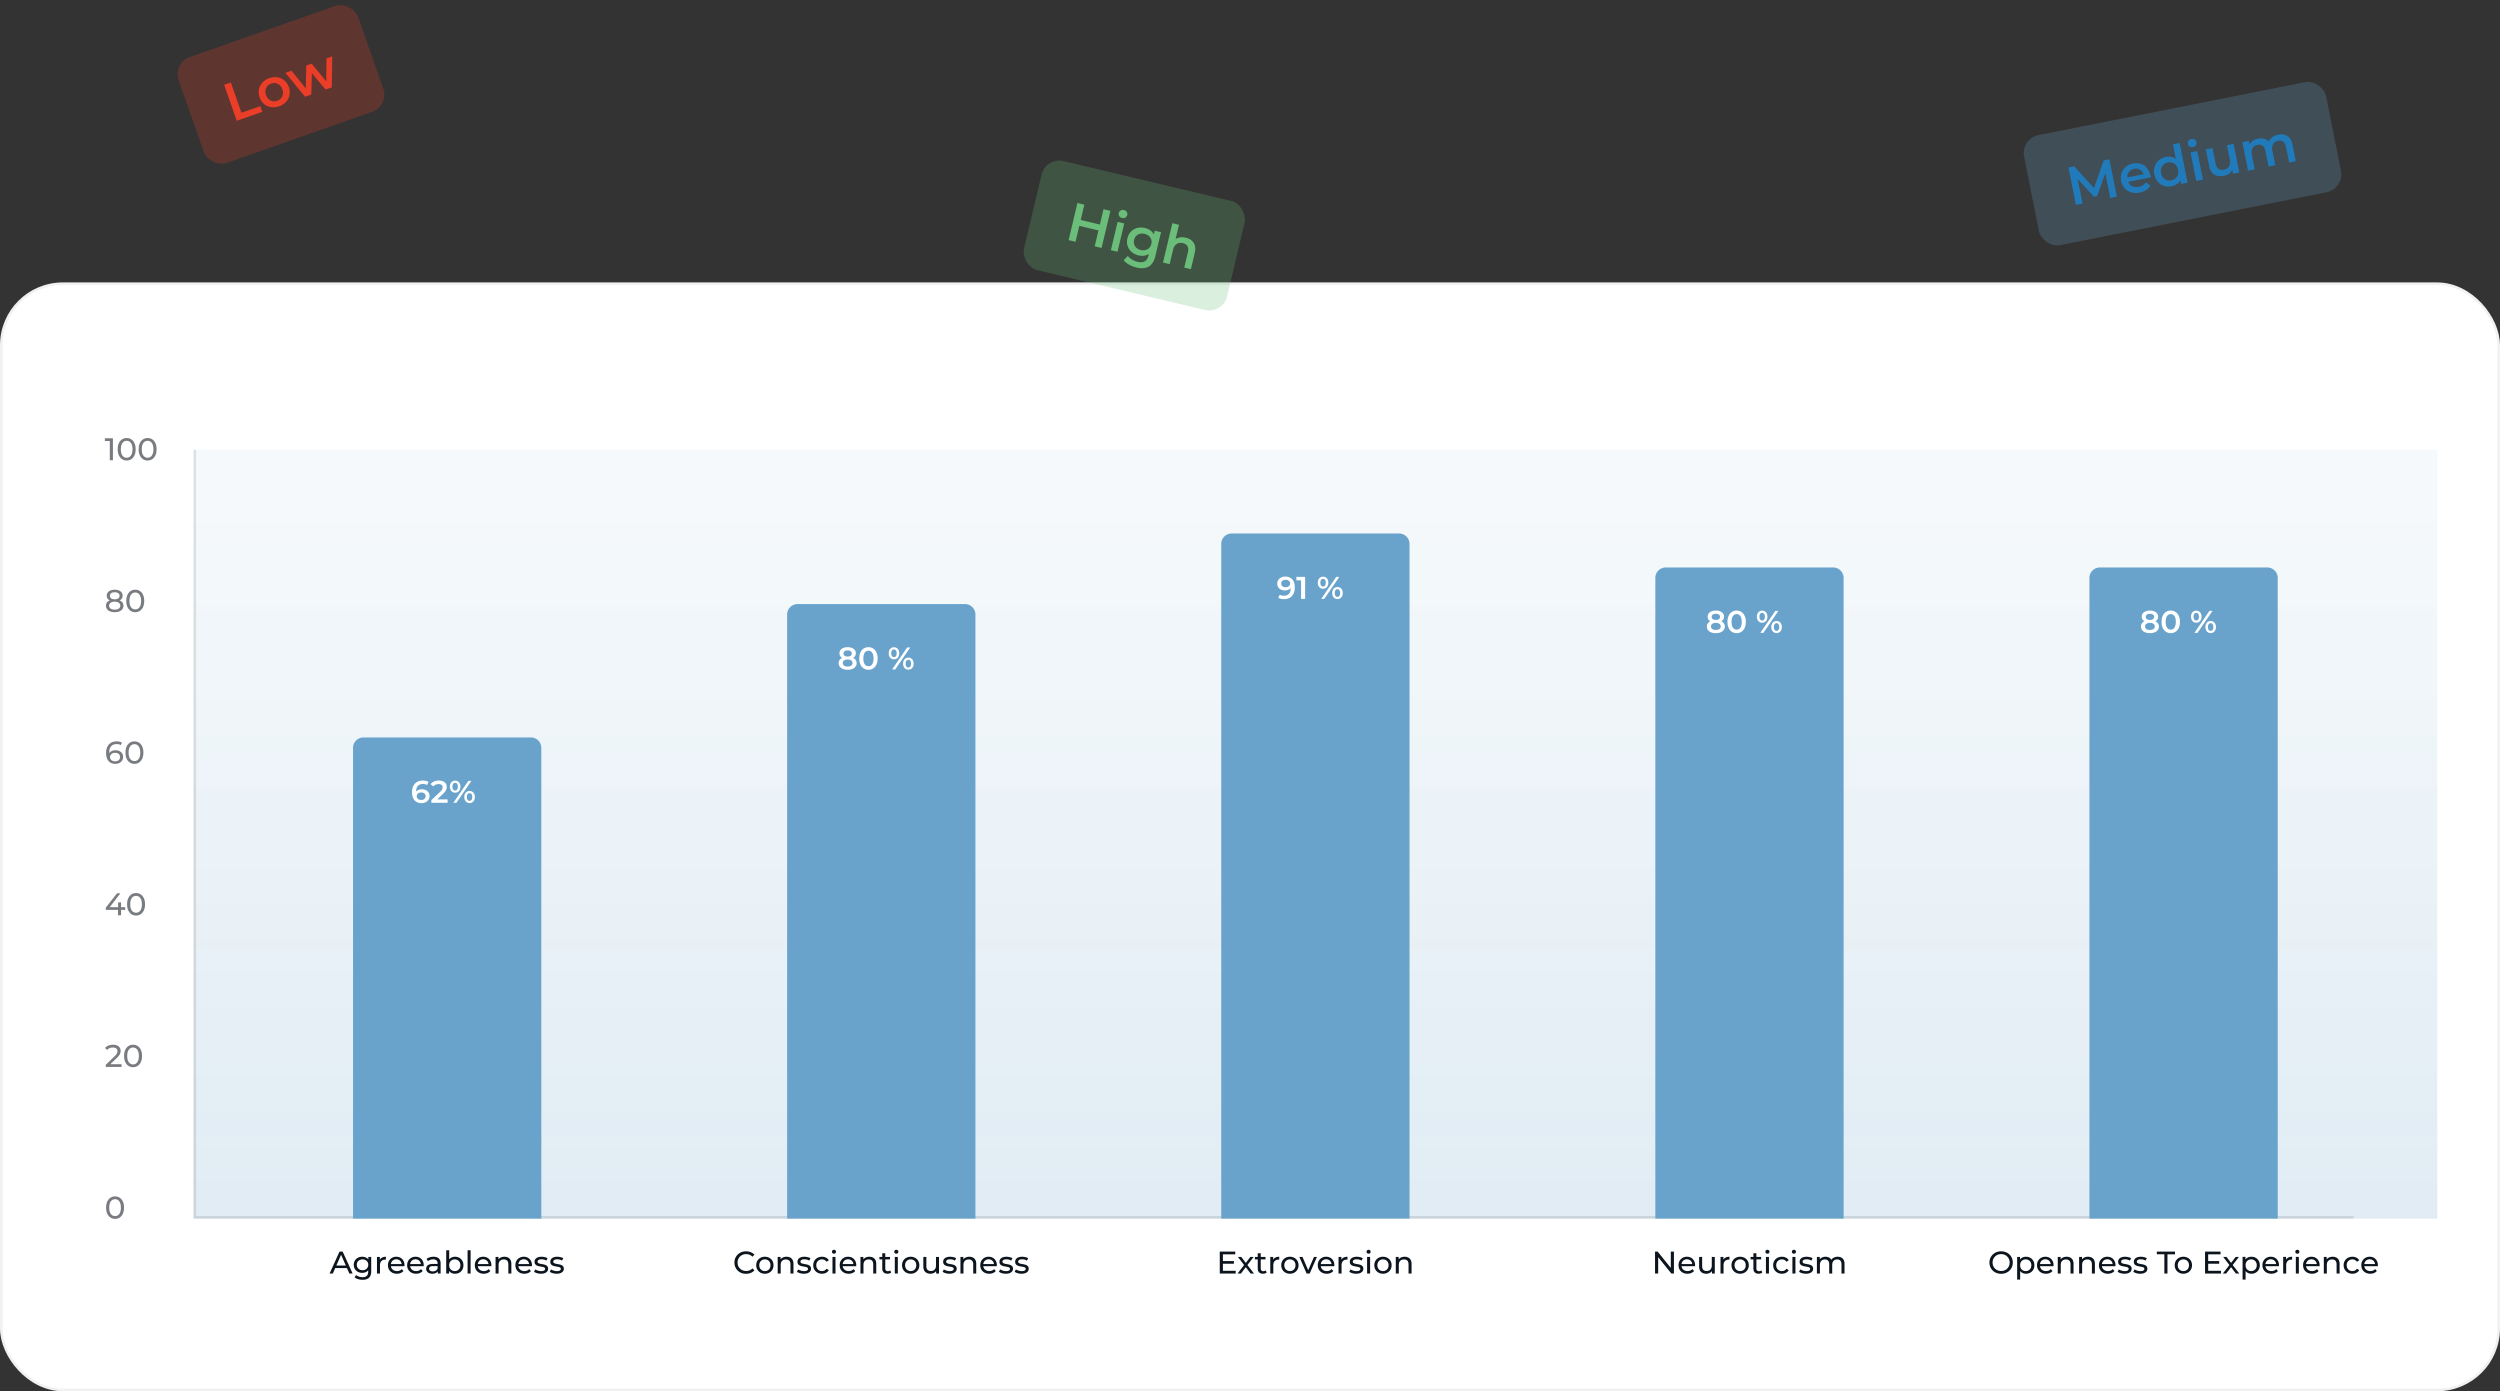
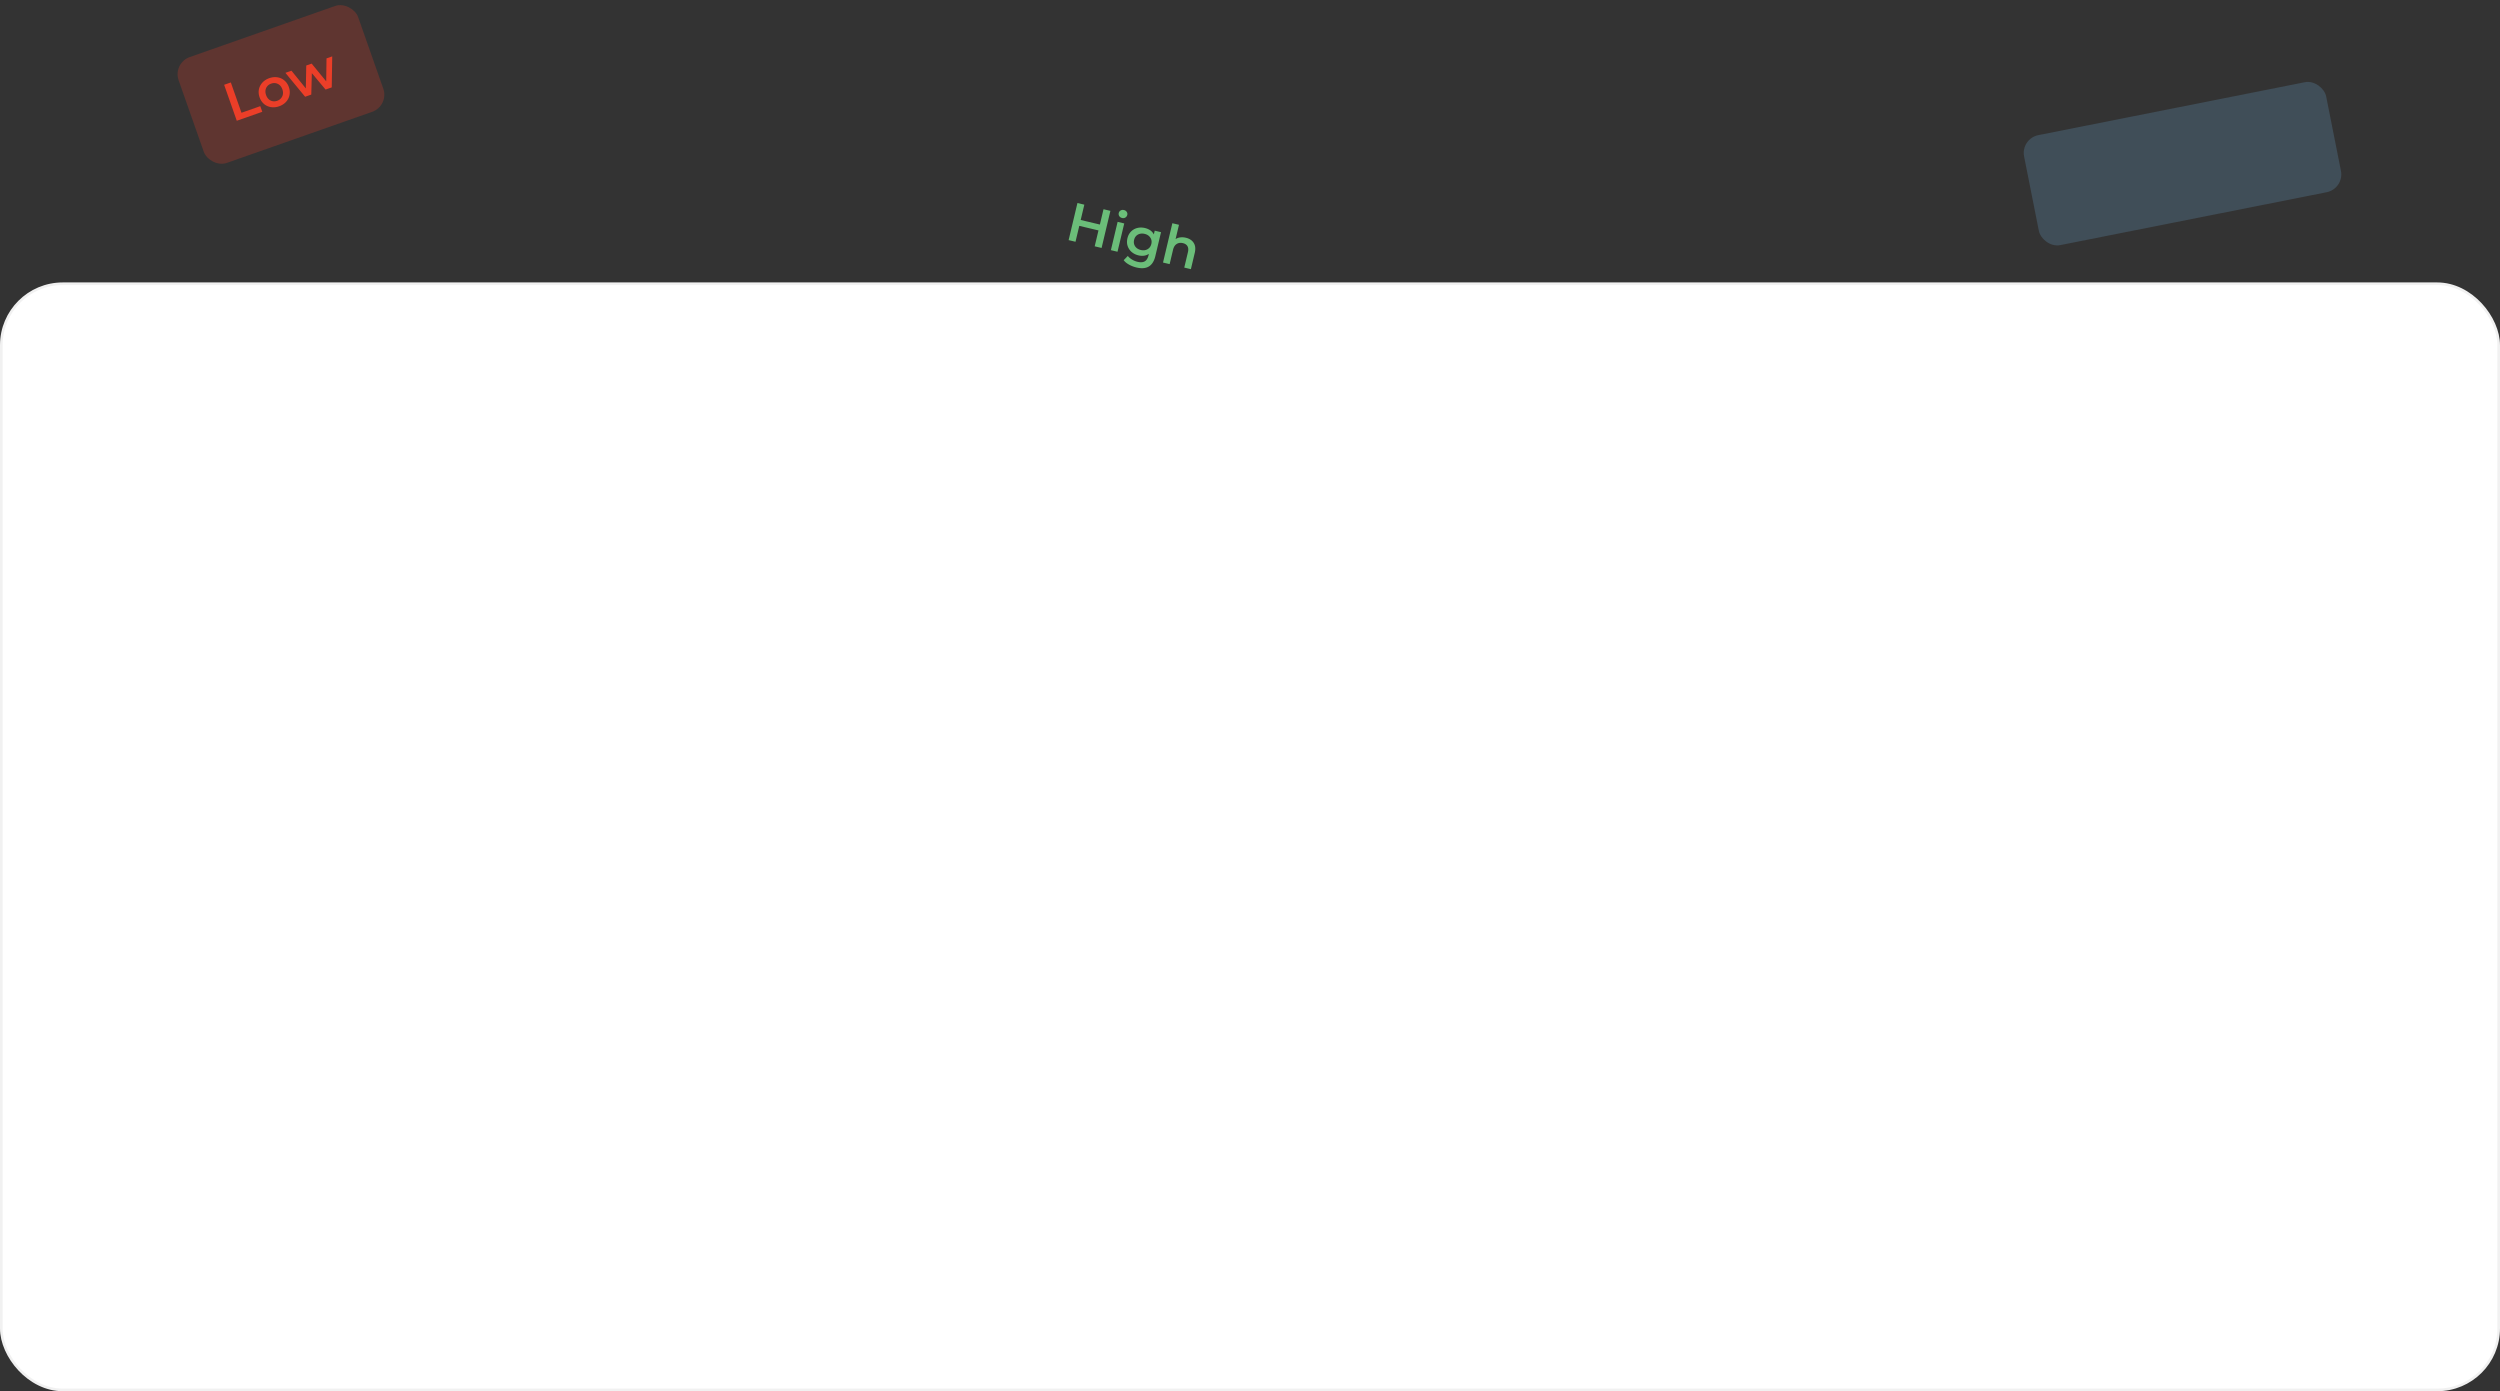
<svg xmlns="http://www.w3.org/2000/svg" width="956" height="532" fill="none">
  <rect width="100%" height="100%" fill="#333333" stroke="none" />
  <rect width="72.775" height="42.887" x="66" y="24.128" fill="#EB3E28" fill-opacity=".24" rx="6.944" transform="rotate(-19.363 66 24.128)" />
  <path fill="#EB3E28" d="m85.711 32.425 2.555-.898 4.075 11.595 7.193-2.528.76 2.162-9.748 3.425-4.835-13.756zm21.033 8.219c-1.061.373-2.098.48-3.111.32a5.415 5.415 0 0 1-2.675-1.202c-.761-.66-1.324-1.507-1.688-2.542-.364-1.035-.453-2.041-.266-3.02a5.408 5.408 0 0 1 1.334-2.61c.691-.758 1.567-1.324 2.628-1.697 1.074-.377 2.118-.486 3.131-.327a5.272 5.272 0 0 1 2.655 1.209c.77.642 1.337 1.48 1.701 2.515.363 1.035.448 2.05.253 3.047a5.26 5.26 0 0 1-1.315 2.603c-.69.758-1.573 1.326-2.647 1.704zm-.739-2.103c.904-.318 1.545-.882 1.923-1.692.377-.81.394-1.706.048-2.688-.345-.983-.918-1.672-1.72-2.068-.801-.395-1.654-.434-2.558-.116-.904.317-1.545.881-1.923 1.691-.364.805-.374 1.7-.029 2.682.346.983.912 1.674 1.701 2.074.801.395 1.654.434 2.558.117zm21.036-16.975-.184 11.855-2.358.828-5.254-6.279-.21 8.2-2.358.828-7.54-9.14 2.319-.816 5.492 6.77.168-8.759 2.063-.725 5.565 6.788.115-8.784 2.182-.767z" />
  <rect width="955" height="423" x=".5" y="108.5" fill="#fff" rx="23.5" />
  <rect width="955" height="423" x=".5" y="108.5" stroke="#F1F1F1" rx="23.5" />
  <g clip-path="url(#a)">
    <path fill="#787B80" d="M44.008 466.096a3.18 3.18 0 0 1-1.764-.504c-.512-.336-.92-.824-1.224-1.464-.296-.64-.444-1.416-.444-2.328 0-.912.148-1.688.444-2.328.304-.64.712-1.128 1.224-1.464a3.18 3.18 0 0 1 1.764-.504c.648 0 1.232.168 1.752.504.52.336.928.824 1.224 1.464.296.64.444 1.416.444 2.328 0 .912-.148 1.688-.444 2.328-.296.64-.704 1.128-1.224 1.464a3.159 3.159 0 0 1-1.752.504zm0-1.068c.44 0 .824-.12 1.152-.36.336-.24.596-.6.78-1.08.192-.48.288-1.076.288-1.788s-.096-1.308-.288-1.788c-.184-.48-.444-.84-.78-1.08a1.898 1.898 0 0 0-1.152-.36c-.44 0-.828.12-1.164.36-.336.24-.6.6-.792 1.08-.184.48-.276 1.076-.276 1.788s.092 1.308.276 1.788c.192.48.456.84.792 1.08.336.24.724.36 1.164.36zM40.444 408v-.816l3.42-3.3c.304-.288.528-.54.672-.756a2.041 2.041 0 0 0 .384-1.164c0-.432-.152-.772-.456-1.02-.304-.248-.748-.372-1.332-.372-.448 0-.852.076-1.212.228-.36.144-.672.372-.936.684l-.816-.708c.32-.408.748-.72 1.284-.936a4.651 4.651 0 0 1 1.788-.336c.584 0 1.092.096 1.524.288.432.184.764.452.996.804.24.352.36.768.36 1.248 0 .272-.036.54-.108.804a2.88 2.88 0 0 1-.408.84 6.71 6.71 0 0 1-.864.996l-3.048 2.94-.288-.468h5.076V408h-6.036zm10.443.096a3.18 3.18 0 0 1-1.764-.504c-.512-.336-.92-.824-1.224-1.464-.296-.64-.444-1.416-.444-2.328 0-.912.148-1.688.444-2.328.304-.64.712-1.128 1.224-1.464a3.18 3.18 0 0 1 1.764-.504c.648 0 1.232.168 1.752.504.52.336.928.824 1.224 1.464.296.64.444 1.416.444 2.328 0 .912-.148 1.688-.444 2.328-.296.64-.704 1.128-1.224 1.464a3.159 3.159 0 0 1-1.752.504zm0-1.068c.44 0 .824-.12 1.152-.36.336-.24.596-.6.78-1.08.192-.48.288-1.076.288-1.788s-.096-1.308-.288-1.788c-.184-.48-.444-.84-.78-1.08a1.898 1.898 0 0 0-1.152-.36c-.44 0-.828.12-1.164.36-.336.24-.6.6-.792 1.08-.184.48-.276 1.076-.276 1.788s.092 1.308.276 1.788c.192.48.456.84.792 1.08.336.24.724.36 1.164.36zm-10.431-59.092v-.84l4.296-5.496h1.296l-4.26 5.496-.612-.192h6.708v1.032h-7.428zM45.124 350v-2.064l.036-1.032v-1.824h1.128V350h-1.164zm6.911.096a3.18 3.18 0 0 1-1.764-.504c-.512-.336-.92-.824-1.224-1.464-.296-.64-.444-1.416-.444-2.328 0-.912.148-1.688.444-2.328.304-.64.712-1.128 1.224-1.464a3.18 3.18 0 0 1 1.764-.504c.648 0 1.232.168 1.752.504.52.336.928.824 1.224 1.464.296.64.444 1.416.444 2.328 0 .912-.148 1.688-.444 2.328-.296.64-.704 1.128-1.224 1.464a3.159 3.159 0 0 1-1.752.504zm0-1.068c.44 0 .824-.12 1.152-.36.336-.24.596-.6.78-1.08.192-.48.288-1.076.288-1.788s-.096-1.308-.288-1.788c-.184-.48-.444-.84-.78-1.08a1.898 1.898 0 0 0-1.152-.36c-.44 0-.828.12-1.164.36-.336.24-.6.6-.792 1.08-.184.48-.276 1.076-.276 1.788s.092 1.308.276 1.788c.192.48.456.84.792 1.08.336.24.724.36 1.164.36zm-7.931-56.932c-.744 0-1.38-.164-1.908-.492-.528-.328-.932-.8-1.212-1.416-.272-.624-.408-1.384-.408-2.28 0-.952.168-1.756.504-2.412.336-.656.804-1.152 1.404-1.488.6-.336 1.288-.504 2.064-.504.4 0 .78.04 1.14.12.368.08.684.204.948.372l-.456.936a1.936 1.936 0 0 0-.744-.312 4.278 4.278 0 0 0-.864-.084c-.856 0-1.536.268-2.04.804-.504.528-.756 1.316-.756 2.364 0 .168.008.368.024.6.016.232.056.46.12.684l-.408-.408a2.22 2.22 0 0 1 .564-.924c.264-.256.576-.444.936-.564a3.592 3.592 0 0 1 1.188-.192c.56 0 1.056.104 1.488.312.432.208.772.504 1.02.888.248.376.372.824.372 1.344 0 .536-.132 1.004-.396 1.404-.264.4-.62.708-1.068.924a3.437 3.437 0 0 1-1.512.324zm-.048-.972c.368 0 .688-.068.96-.204.28-.136.5-.324.66-.564.16-.248.24-.536.24-.864 0-.496-.172-.888-.516-1.176-.344-.296-.812-.444-1.404-.444-.384 0-.72.072-1.008.216-.288.144-.516.34-.684.588-.16.24-.24.516-.24.828 0 .288.076.556.228.804.152.24.376.436.672.588.296.152.66.228 1.092.228zm7.358.972a3.18 3.18 0 0 1-1.764-.504c-.512-.336-.92-.824-1.224-1.464-.296-.64-.444-1.416-.444-2.328 0-.912.148-1.688.444-2.328.304-.64.712-1.128 1.224-1.464a3.18 3.18 0 0 1 1.764-.504c.648 0 1.232.168 1.752.504.52.336.928.824 1.224 1.464.296.64.444 1.416.444 2.328 0 .912-.148 1.688-.444 2.328-.296.64-.704 1.128-1.224 1.464a3.159 3.159 0 0 1-1.752.504zm0-1.068c.44 0 .824-.12 1.152-.36.336-.24.596-.6.78-1.08.192-.48.288-1.076.288-1.788s-.096-1.308-.288-1.788c-.184-.48-.444-.84-.78-1.08a1.898 1.898 0 0 0-1.152-.36c-.44 0-.828.12-1.164.36-.336.24-.6.6-.792 1.08-.184.48-.276 1.076-.276 1.788s.092 1.308.276 1.788c.192.48.456.84.792 1.08.336.24.724.36 1.164.36zm-7.562-56.932c-.68 0-1.268-.1-1.764-.3-.496-.2-.88-.484-1.152-.852a2.192 2.192 0 0 1-.408-1.32c0-.496.128-.916.384-1.26.264-.352.644-.616 1.14-.792.496-.184 1.096-.276 1.8-.276s1.304.092 1.8.276c.504.176.888.44 1.152.792.264.352.396.772.396 1.26 0 .504-.136.944-.408 1.32-.272.368-.66.652-1.164.852-.504.2-1.096.3-1.776.3zm0-.972c.672 0 1.196-.136 1.572-.408.384-.28.576-.656.576-1.128 0-.464-.192-.828-.576-1.092-.376-.272-.9-.408-1.572-.408-.664 0-1.184.136-1.56.408a1.262 1.262 0 0 0-.564 1.092c0 .472.188.848.564 1.128.376.272.896.408 1.56.408zm0-3.18c-.64 0-1.184-.084-1.632-.252-.448-.176-.792-.424-1.032-.744a1.917 1.917 0 0 1-.36-1.164c0-.472.124-.876.372-1.212.256-.344.612-.608 1.068-.792.456-.184.984-.276 1.584-.276.608 0 1.14.092 1.596.276.456.184.812.448 1.068.792.256.336.384.74.384 1.212 0 .448-.12.836-.36 1.164-.24.32-.588.568-1.044.744-.456.168-1.004.252-1.644.252zm0-.768c.584 0 1.04-.12 1.368-.36.336-.24.504-.568.504-.984 0-.424-.172-.756-.516-.996-.344-.24-.796-.36-1.356-.36s-1.008.12-1.344.36c-.328.24-.492.572-.492.996 0 .416.16.744.48.984.328.24.78.36 1.356.36zm7.879 4.92a3.18 3.18 0 0 1-1.764-.504c-.512-.336-.92-.824-1.224-1.464-.296-.64-.444-1.416-.444-2.328 0-.912.148-1.688.444-2.328.304-.64.712-1.128 1.224-1.464a3.18 3.18 0 0 1 1.764-.504c.648 0 1.232.168 1.752.504.52.336.928.824 1.224 1.464.296.64.444 1.416.444 2.328 0 .912-.148 1.688-.444 2.328-.296.64-.704 1.128-1.224 1.464a3.159 3.159 0 0 1-1.752.504zm0-1.068c.44 0 .824-.12 1.152-.36.336-.24.596-.6.78-1.08.192-.48.288-1.076.288-1.788s-.096-1.308-.288-1.788c-.184-.48-.444-.84-.78-1.08a1.898 1.898 0 0 0-1.152-.36c-.44 0-.828.12-1.164.36-.336.24-.6.6-.792 1.08-.184.48-.276 1.076-.276 1.788s.092 1.308.276 1.788c.192.48.456.84.792 1.08.336.24.724.36 1.164.36zM41.992 176v-7.92l.516.564h-2.412V167.6h3.084v8.4h-1.188zm6.457.096a3.18 3.18 0 0 1-1.764-.504c-.512-.336-.92-.824-1.224-1.464-.296-.64-.444-1.416-.444-2.328 0-.912.148-1.688.444-2.328.304-.64.712-1.128 1.224-1.464a3.18 3.18 0 0 1 1.764-.504c.648 0 1.232.168 1.752.504.52.336.928.824 1.224 1.464.296.64.444 1.416.444 2.328 0 .912-.148 1.688-.444 2.328-.296.64-.704 1.128-1.224 1.464a3.159 3.159 0 0 1-1.752.504zm0-1.068c.44 0 .824-.12 1.152-.36.336-.24.596-.6.78-1.08.192-.48.288-1.076.288-1.788s-.096-1.308-.288-1.788c-.184-.48-.444-.84-.78-1.08a1.898 1.898 0 0 0-1.152-.36c-.44 0-.828.12-1.164.36-.336.24-.6.6-.792 1.08-.184.48-.276 1.076-.276 1.788s.092 1.308.276 1.788c.192.48.456.84.792 1.08.336.24.724.36 1.164.36zm8.004 1.068a3.18 3.18 0 0 1-1.764-.504c-.512-.336-.92-.824-1.224-1.464-.296-.64-.444-1.416-.444-2.328 0-.912.148-1.688.444-2.328.304-.64.712-1.128 1.224-1.464a3.18 3.18 0 0 1 1.764-.504c.648 0 1.232.168 1.752.504.52.336.928.824 1.224 1.464.296.64.444 1.416.444 2.328 0 .912-.148 1.688-.444 2.328-.296.64-.704 1.128-1.224 1.464a3.159 3.159 0 0 1-1.752.504zm0-1.068c.44 0 .824-.12 1.152-.36.336-.24.596-.6.78-1.08.192-.48.288-1.076.288-1.788s-.096-1.308-.288-1.788c-.184-.48-.444-.84-.78-1.08a1.898 1.898 0 0 0-1.152-.36c-.44 0-.828.12-1.164.36-.336.24-.6.6-.792 1.08-.184.48-.276 1.076-.276 1.788s.092 1.308.276 1.788c.192.48.456.84.792 1.08.336.24.724.36 1.164.36z" />
    <path stroke="#E5E5E5" d="M74.5 172v294m825.5-.5H74" />
-     <path fill="url(#b)" d="M74 172h858v294H74z" opacity=".2" />
    <path fill="#69A3CC" d="M135 286a4 4 0 0 1 4-4h64a4 4 0 0 1 4 4v180h-72V286z" />
    <path fill="#fff" d="M161.189 307.12c-.76 0-1.412-.16-1.956-.48-.544-.328-.96-.8-1.248-1.416-.288-.616-.432-1.376-.432-2.28 0-.96.172-1.772.516-2.436.352-.664.836-1.168 1.452-1.512.624-.344 1.34-.516 2.148-.516.424 0 .828.044 1.212.132.392.088.724.224.996.408l-.576 1.176a2.163 2.163 0 0 0-.756-.312 3.556 3.556 0 0 0-.84-.096c-.792 0-1.42.244-1.884.732-.464.488-.696 1.208-.696 2.16 0 .152.004.332.012.54.008.2.036.404.084.612l-.48-.528c.144-.328.34-.6.588-.816.256-.224.556-.392.9-.504a3.74 3.74 0 0 1 1.14-.168c.552 0 1.044.108 1.476.324.432.208.776.508 1.032.9.256.384.384.836.384 1.356 0 .552-.136 1.032-.408 1.44-.272.408-.64.724-1.104.948a3.542 3.542 0 0 1-1.56.336zm-.084-1.224c.32 0 .604-.056.852-.168.248-.12.44-.288.576-.504a1.33 1.33 0 0 0 .216-.756c0-.44-.152-.788-.456-1.044-.304-.256-.712-.384-1.224-.384a1.96 1.96 0 0 0-.888.192c-.248.12-.448.288-.6.504a1.31 1.31 0 0 0-.216.744c0 .256.068.492.204.708.136.216.332.388.588.516.264.128.58.192.948.192zm3.864 1.104v-1.044l3.336-3.168c.28-.264.488-.496.624-.696.136-.2.224-.384.264-.552.048-.176.072-.34.072-.492 0-.384-.132-.68-.396-.888-.264-.216-.652-.324-1.164-.324-.408 0-.78.072-1.116.216a2.256 2.256 0 0 0-.852.66l-1.092-.84c.328-.44.768-.78 1.32-1.02a4.574 4.574 0 0 1 1.872-.372c.608 0 1.136.1 1.584.3.456.192.804.468 1.044.828.248.36.372.788.372 1.284 0 .272-.036.544-.108.816a2.88 2.88 0 0 1-.408.84c-.2.296-.492.628-.876.996l-2.868 2.724-.324-.588h4.908V307h-6.192zm8.385 0 5.736-8.4h1.176l-5.736 8.4h-1.176zm.696-3.876c-.392 0-.74-.096-1.044-.288a1.926 1.926 0 0 1-.708-.804c-.168-.344-.252-.748-.252-1.212 0-.464.084-.868.252-1.212.168-.344.404-.612.708-.804a1.913 1.913 0 0 1 1.044-.288c.408 0 .76.096 1.056.288.304.192.54.46.708.804.168.344.252.748.252 1.212 0 .464-.084.868-.252 1.212a1.926 1.926 0 0 1-.708.804c-.296.192-.648.288-1.056.288zm.012-.84a.86.86 0 0 0 .744-.372c.184-.256.276-.62.276-1.092 0-.472-.092-.832-.276-1.08a.851.851 0 0 0-.744-.384.912.912 0 0 0-.768.384c-.184.256-.276.616-.276 1.08 0 .464.092.824.276 1.08a.912.912 0 0 0 .768.384zm5.496 4.8c-.392 0-.74-.096-1.044-.288a1.926 1.926 0 0 1-.708-.804c-.168-.344-.252-.748-.252-1.212 0-.464.084-.868.252-1.212.168-.344.404-.612.708-.804a1.913 1.913 0 0 1 1.044-.288c.408 0 .76.096 1.056.288.304.192.54.46.708.804.168.344.252.748.252 1.212 0 .464-.084.868-.252 1.212a1.926 1.926 0 0 1-.708.804c-.296.192-.648.288-1.056.288zm0-.84c.32 0 .572-.128.756-.384.184-.256.276-.616.276-1.08 0-.464-.092-.824-.276-1.08a.881.881 0 0 0-.756-.384.901.901 0 0 0-.756.384c-.184.248-.276.608-.276 1.08 0 .472.092.836.276 1.092a.91.91 0 0 0 .756.372z" />
    <path fill="#0C151D" d="m126.035 487 3.804-8.4h1.188l3.816 8.4h-1.26l-3.396-7.728h.48L127.271 487h-1.236zm1.62-2.1.324-.96h4.728l.348.96h-5.4zm10.998 4.5a5.82 5.82 0 0 1-1.704-.252c-.544-.16-.988-.392-1.332-.696l.552-.888c.296.256.66.456 1.092.6.432.152.884.228 1.356.228.752 0 1.304-.176 1.656-.528.352-.352.528-.888.528-1.608v-1.344l.12-1.26-.06-1.272v-1.74h1.092v5.496c0 1.12-.28 1.944-.84 2.472-.56.528-1.38.792-2.46.792zm-.144-2.664c-.616 0-1.168-.128-1.656-.384a3.081 3.081 0 0 1-1.152-1.092c-.28-.464-.42-1-.42-1.608 0-.616.14-1.152.42-1.608a2.99 2.99 0 0 1 1.152-1.08c.488-.256 1.04-.384 1.656-.384.544 0 1.04.112 1.488.336.448.216.804.552 1.068 1.008.272.456.408 1.032.408 1.728 0 .688-.136 1.26-.408 1.716-.264.456-.62.8-1.068 1.032a3.28 3.28 0 0 1-1.488.336zm.132-1.008c.424 0 .8-.088 1.128-.264a2.019 2.019 0 0 0 1.056-1.812c0-.408-.096-.768-.288-1.08a1.853 1.853 0 0 0-.768-.72 2.349 2.349 0 0 0-1.128-.264 2.42 2.42 0 0 0-1.14.264 1.934 1.934 0 0 0-.78.72 2.086 2.086 0 0 0-.276 1.08c0 .408.092.768.276 1.08.192.312.452.556.78.732a2.42 2.42 0 0 0 1.14.264zm5.514 1.272v-6.36h1.104v1.728l-.108-.432c.176-.44.472-.776.888-1.008.416-.232.928-.348 1.536-.348v1.116a.875.875 0 0 0-.144-.012h-.12c-.616 0-1.104.184-1.464.552-.36.368-.54.9-.54 1.596V487h-1.152zm7.613.072c-.68 0-1.28-.14-1.8-.42a3.08 3.08 0 0 1-1.2-1.152c-.28-.488-.42-1.048-.42-1.68 0-.632.136-1.192.408-1.68a3 3 0 0 1 1.14-1.14 3.244 3.244 0 0 1 1.644-.42c.616 0 1.16.136 1.632.408.472.272.84.656 1.104 1.152.272.488.408 1.06.408 1.716 0 .048-.004.104-.012.168 0 .064-.004.124-.012.18h-5.412v-.828h4.812l-.468.288a2.139 2.139 0 0 0-.252-1.092 1.872 1.872 0 0 0-.732-.744 2.022 2.022 0 0 0-1.068-.276c-.4 0-.756.092-1.068.276a1.852 1.852 0 0 0-.732.756c-.176.32-.264.688-.264 1.104v.192c0 .424.096.804.288 1.14.2.328.476.584.828.768.352.184.756.276 1.212.276.376 0 .716-.064 1.02-.192.312-.128.584-.32.816-.576l.636.744a2.777 2.777 0 0 1-1.08.768c-.424.176-.9.264-1.428.264zm7.347 0c-.68 0-1.28-.14-1.8-.42a3.08 3.08 0 0 1-1.2-1.152c-.28-.488-.42-1.048-.42-1.68 0-.632.136-1.192.408-1.68a3 3 0 0 1 1.14-1.14 3.244 3.244 0 0 1 1.644-.42c.616 0 1.16.136 1.632.408.472.272.84.656 1.104 1.152.272.488.408 1.06.408 1.716 0 .048-.004.104-.012.168 0 .064-.004.124-.012.18h-5.412v-.828h4.812l-.468.288a2.139 2.139 0 0 0-.252-1.092 1.872 1.872 0 0 0-.732-.744 2.022 2.022 0 0 0-1.068-.276c-.4 0-.756.092-1.068.276a1.852 1.852 0 0 0-.732.756c-.176.32-.264.688-.264 1.104v.192c0 .424.096.804.288 1.14.2.328.476.584.828.768.352.184.756.276 1.212.276.376 0 .716-.064 1.02-.192.312-.128.584-.32.816-.576l.636.744a2.777 2.777 0 0 1-1.08.768c-.424.176-.9.264-1.428.264zm8.288-.072v-1.344l-.06-.252v-2.292c0-.488-.144-.864-.432-1.128-.28-.272-.704-.408-1.272-.408-.376 0-.744.064-1.104.192a2.76 2.76 0 0 0-.912.492l-.48-.864c.328-.264.72-.464 1.176-.6a4.87 4.87 0 0 1 1.452-.216c.872 0 1.544.212 2.016.636.472.424.708 1.072.708 1.944V487h-1.092zm-2.088.072c-.472 0-.888-.08-1.248-.24a1.927 1.927 0 0 1-.816-.66 1.713 1.713 0 0 1-.288-.972c0-.344.08-.656.24-.936.168-.28.436-.504.804-.672.376-.168.88-.252 1.512-.252h2.016v.828h-1.968c-.576 0-.964.096-1.164.288a.93.93 0 0 0-.3.696.91.91 0 0 0 .372.756c.248.184.592.276 1.032.276.432 0 .808-.096 1.128-.288a1.63 1.63 0 0 0 .708-.84l.228.792a1.82 1.82 0 0 1-.804.9c-.384.216-.868.324-1.452.324zm8.684 0c-.544 0-1.036-.12-1.476-.36a2.672 2.672 0 0 1-1.032-1.092c-.248-.48-.372-1.08-.372-1.8s.128-1.32.384-1.8c.264-.48.612-.84 1.044-1.08.44-.24.924-.36 1.452-.36.624 0 1.176.136 1.656.408a3 3 0 0 1 1.14 1.14c.28.48.42 1.044.42 1.692 0 .648-.14 1.216-.42 1.704a3 3 0 0 1-1.14 1.14c-.48.272-1.032.408-1.656.408zm-3.372-.072v-8.904h1.152v4.236l-.12 1.476.072 1.476V487h-1.104zm3.276-.936a2.15 2.15 0 0 0 1.092-.276c.328-.184.584-.444.768-.78.192-.344.288-.74.288-1.188 0-.456-.096-.848-.288-1.176a1.948 1.948 0 0 0-.768-.78 2.15 2.15 0 0 0-1.092-.276c-.4 0-.764.092-1.092.276-.32.184-.576.444-.768.78-.184.328-.276.72-.276 1.176 0 .448.092.844.276 1.188.192.336.448.596.768.78.328.184.692.276 1.092.276zm4.904.936v-8.904h1.152V487h-1.152zm6.183.072c-.68 0-1.28-.14-1.8-.42a3.08 3.08 0 0 1-1.2-1.152c-.28-.488-.42-1.048-.42-1.68 0-.632.136-1.192.408-1.68a3 3 0 0 1 1.14-1.14 3.244 3.244 0 0 1 1.644-.42c.616 0 1.16.136 1.632.408.472.272.84.656 1.104 1.152.272.488.408 1.06.408 1.716 0 .048-.004.104-.012.168 0 .064-.004.124-.012.18h-5.412v-.828h4.812l-.468.288a2.139 2.139 0 0 0-.252-1.092 1.872 1.872 0 0 0-.732-.744 2.022 2.022 0 0 0-1.068-.276c-.4 0-.756.092-1.068.276a1.852 1.852 0 0 0-.732.756c-.176.32-.264.688-.264 1.104v.192c0 .424.096.804.288 1.14.2.328.476.584.828.768.352.184.756.276 1.212.276.376 0 .716-.064 1.02-.192.312-.128.584-.32.816-.576l.636.744a2.777 2.777 0 0 1-1.08.768c-.424.176-.9.264-1.428.264zm7.912-6.492c.52 0 .976.1 1.368.3.4.2.712.504.936.912.224.408.336.924.336 1.548V487h-1.152v-3.528c0-.616-.152-1.08-.456-1.392-.296-.312-.716-.468-1.26-.468-.408 0-.764.08-1.068.24-.304.16-.54.396-.708.708-.16.312-.24.7-.24 1.164V487h-1.152v-6.36h1.104v1.716l-.18-.456c.208-.416.528-.74.96-.972.432-.232.936-.348 1.512-.348zm7.604 6.492c-.68 0-1.28-.14-1.8-.42a3.08 3.08 0 0 1-1.2-1.152c-.28-.488-.42-1.048-.42-1.68 0-.632.136-1.192.408-1.68a3 3 0 0 1 1.14-1.14 3.244 3.244 0 0 1 1.644-.42c.616 0 1.16.136 1.632.408.472.272.84.656 1.104 1.152.272.488.408 1.06.408 1.716 0 .048-.004.104-.012.168 0 .064-.004.124-.012.18h-5.412v-.828h4.812l-.468.288a2.139 2.139 0 0 0-.252-1.092 1.872 1.872 0 0 0-.732-.744 2.022 2.022 0 0 0-1.068-.276c-.4 0-.756.092-1.068.276a1.852 1.852 0 0 0-.732.756c-.176.32-.264.688-.264 1.104v.192c0 .424.096.804.288 1.14.2.328.476.584.828.768.352.184.756.276 1.212.276.376 0 .716-.064 1.02-.192.312-.128.584-.32.816-.576l.636.744a2.777 2.777 0 0 1-1.08.768c-.424.176-.9.264-1.428.264zm6.34 0a5.234 5.234 0 0 1-1.512-.216c-.472-.144-.844-.32-1.116-.528l.48-.912c.272.184.608.34 1.008.468s.808.192 1.224.192c.536 0 .92-.076 1.152-.228a.714.714 0 0 0 .36-.636.56.56 0 0 0-.216-.468 1.476 1.476 0 0 0-.576-.252 8.082 8.082 0 0 0-.78-.144 16.445 16.445 0 0 1-.864-.168 3.858 3.858 0 0 1-.792-.288c-.24-.128-.432-.3-.576-.516-.144-.224-.216-.52-.216-.888 0-.384.108-.72.324-1.008.216-.288.52-.508.912-.66.4-.16.872-.24 1.416-.24.416 0 .836.052 1.26.156.432.096.784.236 1.056.42l-.492.912a2.718 2.718 0 0 0-.9-.396 4.15 4.15 0 0 0-.936-.108c-.504 0-.88.084-1.128.252-.248.16-.372.368-.372.624 0 .216.072.384.216.504.152.112.344.2.576.264.24.064.504.12.792.168.288.04.576.096.864.168.288.064.548.156.78.276.24.12.432.288.576.504.152.216.228.504.228.864 0 .384-.112.716-.336.996-.224.28-.54.5-.948.66-.408.152-.896.228-1.464.228zm6.011 0a5.234 5.234 0 0 1-1.512-.216c-.472-.144-.844-.32-1.116-.528l.48-.912c.272.184.608.34 1.008.468s.808.192 1.224.192c.536 0 .92-.076 1.152-.228a.714.714 0 0 0 .36-.636.56.56 0 0 0-.216-.468 1.476 1.476 0 0 0-.576-.252 8.082 8.082 0 0 0-.78-.144 16.445 16.445 0 0 1-.864-.168 3.858 3.858 0 0 1-.792-.288c-.24-.128-.432-.3-.576-.516-.144-.224-.216-.52-.216-.888 0-.384.108-.72.324-1.008.216-.288.52-.508.912-.66.4-.16.872-.24 1.416-.24.416 0 .836.052 1.26.156.432.096.784.236 1.056.42l-.492.912a2.718 2.718 0 0 0-.9-.396 4.15 4.15 0 0 0-.936-.108c-.504 0-.88.084-1.128.252-.248.16-.372.368-.372.624 0 .216.072.384.216.504.152.112.344.2.576.264.24.064.504.12.792.168.288.04.576.096.864.168.288.064.548.156.78.276.24.12.432.288.576.504.152.216.228.504.228.864 0 .384-.112.716-.336.996-.224.28-.54.5-.948.66-.408.152-.896.228-1.464.228z" />
    <path fill="#69A3CC" d="M301 235a4 4 0 0 1 4-4h64a4 4 0 0 1 4 4v231h-72V235z" />
    <path fill="#fff" d="M324.129 256.12c-.696 0-1.3-.104-1.812-.312-.512-.208-.908-.5-1.188-.876a2.22 2.22 0 0 1-.42-1.344c0-.512.136-.944.408-1.296.272-.352.664-.62 1.176-.804.512-.184 1.124-.276 1.836-.276s1.324.092 1.836.276c.52.184.916.456 1.188.816.28.352.42.78.42 1.284 0 .512-.144.96-.432 1.344-.28.376-.68.668-1.2.876-.512.208-1.116.312-1.812.312zm0-1.224c.576 0 1.032-.12 1.368-.36.336-.24.504-.572.504-.996 0-.416-.168-.744-.504-.984-.336-.24-.792-.36-1.368-.36-.576 0-1.028.12-1.356.36-.328.24-.492.568-.492.984 0 .424.164.756.492.996.328.24.78.36 1.356.36zm0-2.868c-.648 0-1.204-.084-1.668-.252-.464-.176-.824-.428-1.08-.756-.248-.336-.372-.736-.372-1.2 0-.48.128-.892.384-1.236.264-.352.632-.624 1.104-.816.472-.192 1.016-.288 1.632-.288.624 0 1.172.096 1.644.288.472.192.84.464 1.104.816.264.344.396.756.396 1.236 0 .464-.128.864-.384 1.2-.248.328-.608.58-1.08.756-.472.168-1.032.252-1.68.252zm0-.96c.496 0 .888-.104 1.176-.312.288-.216.432-.504.432-.864 0-.376-.148-.668-.444-.876-.296-.208-.684-.312-1.164-.312-.48 0-.864.104-1.152.312-.288.208-.432.5-.432.876 0 .36.14.648.42.864.288.208.676.312 1.164.312zm7.96 5.052a3.32 3.32 0 0 1-1.8-.504c-.528-.336-.944-.824-1.248-1.464-.304-.648-.456-1.432-.456-2.352 0-.92.152-1.7.456-2.34.304-.648.72-1.14 1.248-1.476a3.32 3.32 0 0 1 1.8-.504 3.28 3.28 0 0 1 1.8.504c.528.336.944.828 1.248 1.476.312.64.468 1.42.468 2.34 0 .92-.156 1.704-.468 2.352-.304.64-.72 1.128-1.248 1.464a3.28 3.28 0 0 1-1.8.504zm0-1.356c.392 0 .732-.104 1.02-.312.288-.216.512-.544.672-.984.168-.44.252-.996.252-1.668 0-.68-.084-1.236-.252-1.668-.16-.44-.384-.764-.672-.972a1.652 1.652 0 0 0-1.02-.324c-.376 0-.712.108-1.008.324-.288.208-.516.532-.684.972-.16.432-.24.988-.24 1.668 0 .672.08 1.228.24 1.668.168.44.396.768.684.984a1.71 1.71 0 0 0 1.008.312zm9.062 1.236 5.736-8.4h1.176l-5.736 8.4h-1.176zm.696-3.876c-.392 0-.74-.096-1.044-.288a1.926 1.926 0 0 1-.708-.804c-.168-.344-.252-.748-.252-1.212 0-.464.084-.868.252-1.212.168-.344.404-.612.708-.804a1.913 1.913 0 0 1 1.044-.288c.408 0 .76.096 1.056.288.304.192.54.46.708.804.168.344.252.748.252 1.212 0 .464-.084.868-.252 1.212a1.926 1.926 0 0 1-.708.804c-.296.192-.648.288-1.056.288zm.012-.84a.86.86 0 0 0 .744-.372c.184-.256.276-.62.276-1.092 0-.472-.092-.832-.276-1.08a.851.851 0 0 0-.744-.384.912.912 0 0 0-.768.384c-.184.256-.276.616-.276 1.08 0 .464.092.824.276 1.08a.912.912 0 0 0 .768.384zm5.496 4.8c-.392 0-.74-.096-1.044-.288a1.926 1.926 0 0 1-.708-.804c-.168-.344-.252-.748-.252-1.212 0-.464.084-.868.252-1.212.168-.344.404-.612.708-.804a1.913 1.913 0 0 1 1.044-.288c.408 0 .76.096 1.056.288.304.192.54.46.708.804.168.344.252.748.252 1.212 0 .464-.084.868-.252 1.212a1.926 1.926 0 0 1-.708.804c-.296.192-.648.288-1.056.288zm0-.84c.32 0 .572-.128.756-.384.184-.256.276-.616.276-1.08 0-.464-.092-.824-.276-1.08a.881.881 0 0 0-.756-.384.901.901 0 0 0-.756.384c-.184.248-.276.608-.276 1.08 0 .472.092.836.276 1.092a.91.91 0 0 0 .756.372z" />
    <path fill="#0C151D" d="M285.291 487.096c-.64 0-1.232-.104-1.776-.312a4.355 4.355 0 0 1-1.404-.9 4.347 4.347 0 0 1-.924-1.368 4.292 4.292 0 0 1-.336-1.716c0-.624.112-1.196.336-1.716.224-.52.536-.972.936-1.356.4-.392.868-.692 1.404-.9a4.77 4.77 0 0 1 1.776-.324c.648 0 1.244.112 1.788.336.552.216 1.02.54 1.404.972l-.78.756a3.047 3.047 0 0 0-1.08-.744 3.282 3.282 0 0 0-1.284-.252c-.472 0-.912.08-1.32.24a3.092 3.092 0 0 0-1.74 1.704c-.16.392-.24.82-.24 1.284 0 .464.08.896.24 1.296a3.123 3.123 0 0 0 1.74 1.692c.408.16.848.24 1.32.24.456 0 .884-.08 1.284-.24.4-.168.76-.424 1.08-.768l.78.756c-.384.432-.852.76-1.404.984a4.684 4.684 0 0 1-1.8.336zm7.203-.024c-.64 0-1.208-.14-1.704-.42a3.126 3.126 0 0 1-1.176-1.152 3.284 3.284 0 0 1-.432-1.68c0-.632.144-1.192.432-1.68.288-.488.68-.868 1.176-1.14.496-.28 1.064-.42 1.704-.42.632 0 1.196.14 1.692.42.504.272.896.652 1.176 1.14.288.48.432 1.04.432 1.68 0 .632-.144 1.192-.432 1.68-.28.488-.672.872-1.176 1.152-.496.28-1.06.42-1.692.42zm0-1.008a2.15 2.15 0 0 0 1.092-.276c.328-.184.584-.444.768-.78a2.48 2.48 0 0 0 .276-1.188c0-.456-.092-.848-.276-1.176a1.948 1.948 0 0 0-.768-.78 2.15 2.15 0 0 0-1.092-.276 2.15 2.15 0 0 0-1.092.276c-.32.184-.576.444-.768.78-.192.328-.288.72-.288 1.176 0 .448.096.844.288 1.188.192.336.448.596.768.78.32.184.684.276 1.092.276zm8.289-5.484c.52 0 .976.1 1.368.3.4.2.712.504.936.912.224.408.336.924.336 1.548V487h-1.152v-3.528c0-.616-.152-1.08-.456-1.392-.296-.312-.716-.468-1.26-.468-.408 0-.764.08-1.068.24-.304.16-.54.396-.708.708-.16.312-.24.7-.24 1.164V487h-1.152v-6.36h1.104v1.716l-.18-.456c.208-.416.528-.74.96-.972.432-.232.936-.348 1.512-.348zm6.596 6.492a5.234 5.234 0 0 1-1.512-.216c-.472-.144-.844-.32-1.116-.528l.48-.912c.272.184.608.34 1.008.468s.808.192 1.224.192c.536 0 .92-.076 1.152-.228a.714.714 0 0 0 .36-.636.56.56 0 0 0-.216-.468 1.476 1.476 0 0 0-.576-.252 8.082 8.082 0 0 0-.78-.144 16.445 16.445 0 0 1-.864-.168 3.858 3.858 0 0 1-.792-.288c-.24-.128-.432-.3-.576-.516-.144-.224-.216-.52-.216-.888 0-.384.108-.72.324-1.008.216-.288.52-.508.912-.66.4-.16.872-.24 1.416-.24.416 0 .836.052 1.26.156.432.096.784.236 1.056.42l-.492.912a2.718 2.718 0 0 0-.9-.396 4.15 4.15 0 0 0-.936-.108c-.504 0-.88.084-1.128.252-.248.16-.372.368-.372.624 0 .216.072.384.216.504.152.112.344.2.576.264.24.064.504.12.792.168.288.04.576.096.864.168.288.064.548.156.78.276.24.12.432.288.576.504.152.216.228.504.228.864 0 .384-.112.716-.336.996-.224.28-.54.5-.948.66-.408.152-.896.228-1.464.228zm6.96 0c-.648 0-1.228-.14-1.74-.42-.504-.28-.9-.664-1.188-1.152-.288-.488-.432-1.048-.432-1.68 0-.632.144-1.192.432-1.68a3.016 3.016 0 0 1 1.188-1.14c.512-.28 1.092-.42 1.74-.42.576 0 1.088.116 1.536.348.456.224.808.56 1.056 1.008l-.876.564a1.896 1.896 0 0 0-.768-.684 2.071 2.071 0 0 0-.96-.228c-.416 0-.788.092-1.116.276a2.03 2.03 0 0 0-.78.78c-.192.328-.288.72-.288 1.176 0 .456.096.852.288 1.188.192.336.452.596.78.78.328.184.7.276 1.116.276.344 0 .664-.072.96-.216a1.99 1.99 0 0 0 .768-.696l.876.552c-.248.44-.6.78-1.056 1.02-.448.232-.96.348-1.536.348zm4.001-.072v-6.36h1.152V487h-1.152zm.576-7.584a.789.789 0 0 1-.564-.216.718.718 0 0 1-.216-.528c0-.216.072-.396.216-.54a.789.789 0 0 1 .564-.216c.224 0 .408.072.552.216a.662.662 0 0 1 .228.516c0 .216-.072.4-.216.552a.763.763 0 0 1-.564.216zm5.608 7.656c-.68 0-1.28-.14-1.8-.42a3.08 3.08 0 0 1-1.2-1.152c-.28-.488-.42-1.048-.42-1.68 0-.632.136-1.192.408-1.68a3 3 0 0 1 1.14-1.14 3.244 3.244 0 0 1 1.644-.42c.616 0 1.16.136 1.632.408.472.272.84.656 1.104 1.152.272.488.408 1.06.408 1.716 0 .048-.004.104-.012.168 0 .064-.004.124-.012.18h-5.412v-.828h4.812l-.468.288a2.139 2.139 0 0 0-.252-1.092 1.872 1.872 0 0 0-.732-.744 2.022 2.022 0 0 0-1.068-.276c-.4 0-.756.092-1.068.276a1.852 1.852 0 0 0-.732.756c-.176.32-.264.688-.264 1.104v.192c0 .424.096.804.288 1.14.2.328.476.584.828.768.352.184.756.276 1.212.276.376 0 .716-.064 1.02-.192.312-.128.584-.32.816-.576l.636.744a2.777 2.777 0 0 1-1.08.768c-.424.176-.9.264-1.428.264zm7.911-6.492c.52 0 .976.1 1.368.3.4.2.712.504.936.912.224.408.336.924.336 1.548V487h-1.152v-3.528c0-.616-.152-1.08-.456-1.392-.296-.312-.716-.468-1.26-.468-.408 0-.764.08-1.068.24-.304.16-.54.396-.708.708-.16.312-.24.7-.24 1.164V487h-1.152v-6.36h1.104v1.716l-.18-.456c.208-.416.528-.74.96-.972.432-.232.936-.348 1.512-.348zm6.956 6.492c-.64 0-1.136-.172-1.488-.516-.352-.344-.528-.836-.528-1.476v-5.832h1.152v5.784c0 .344.084.608.252.792.176.184.424.276.744.276.36 0 .66-.1.9-.3l.36.828a1.67 1.67 0 0 1-.636.336c-.24.072-.492.108-.756.108zm-3.096-5.484v-.948h4.056v.948h-4.056zm5.881 5.412v-6.36h1.152V487h-1.152zm.576-7.584a.789.789 0 0 1-.564-.216.718.718 0 0 1-.216-.528c0-.216.072-.396.216-.54a.789.789 0 0 1 .564-.216c.224 0 .408.072.552.216a.662.662 0 0 1 .228.516c0 .216-.072.4-.216.552a.763.763 0 0 1-.564.216zm5.5 7.656c-.64 0-1.208-.14-1.704-.42a3.126 3.126 0 0 1-1.176-1.152 3.284 3.284 0 0 1-.432-1.68c0-.632.144-1.192.432-1.68.288-.488.68-.868 1.176-1.14.496-.28 1.064-.42 1.704-.42.632 0 1.196.14 1.692.42.504.272.896.652 1.176 1.14.288.48.432 1.04.432 1.68 0 .632-.144 1.192-.432 1.68-.28.488-.672.872-1.176 1.152-.496.28-1.06.42-1.692.42zm0-1.008a2.15 2.15 0 0 0 1.092-.276c.328-.184.584-.444.768-.78a2.48 2.48 0 0 0 .276-1.188c0-.456-.092-.848-.276-1.176a1.948 1.948 0 0 0-.768-.78 2.15 2.15 0 0 0-1.092-.276 2.15 2.15 0 0 0-1.092.276c-.32.184-.576.444-.768.78-.192.328-.288.72-.288 1.176 0 .448.096.844.288 1.188.192.336.448.596.768.78.32.184.684.276 1.092.276zm7.569 1.008c-.544 0-1.024-.1-1.44-.3a2.2 2.2 0 0 1-.96-.912c-.224-.416-.336-.936-.336-1.56v-3.66h1.152v3.528c0 .624.148 1.092.444 1.404.304.312.728.468 1.272.468.4 0 .748-.08 1.044-.24a1.7 1.7 0 0 0 .684-.72c.16-.32.24-.704.24-1.152v-3.288h1.152V487h-1.092v-1.716l.18.456c-.208.424-.52.752-.936.984a2.833 2.833 0 0 1-1.404.348zm7.269 0a5.234 5.234 0 0 1-1.512-.216c-.472-.144-.844-.32-1.116-.528l.48-.912c.272.184.608.34 1.008.468s.808.192 1.224.192c.536 0 .92-.076 1.152-.228a.714.714 0 0 0 .36-.636.56.56 0 0 0-.216-.468 1.476 1.476 0 0 0-.576-.252 8.082 8.082 0 0 0-.78-.144 16.445 16.445 0 0 1-.864-.168 3.858 3.858 0 0 1-.792-.288c-.24-.128-.432-.3-.576-.516-.144-.224-.216-.52-.216-.888 0-.384.108-.72.324-1.008.216-.288.52-.508.912-.66.4-.16.872-.24 1.416-.24.416 0 .836.052 1.26.156.432.096.784.236 1.056.42l-.492.912a2.718 2.718 0 0 0-.9-.396 4.15 4.15 0 0 0-.936-.108c-.504 0-.88.084-1.128.252-.248.16-.372.368-.372.624 0 .216.072.384.216.504.152.112.344.2.576.264.24.064.504.12.792.168.288.04.576.096.864.168.288.064.548.156.78.276.24.12.432.288.576.504.152.216.228.504.228.864 0 .384-.112.716-.336.996-.224.28-.54.5-.948.66-.408.152-.896.228-1.464.228zm7.584-6.492c.52 0 .976.1 1.368.3.4.2.712.504.936.912.224.408.336.924.336 1.548V487h-1.152v-3.528c0-.616-.152-1.08-.456-1.392-.296-.312-.716-.468-1.26-.468-.408 0-.764.08-1.068.24-.304.16-.54.396-.708.708-.16.312-.24.7-.24 1.164V487h-1.152v-6.36h1.104v1.716l-.18-.456c.208-.416.528-.74.96-.972.432-.232.936-.348 1.512-.348zm7.604 6.492c-.68 0-1.28-.14-1.8-.42a3.08 3.08 0 0 1-1.2-1.152c-.28-.488-.42-1.048-.42-1.68 0-.632.136-1.192.408-1.68a3 3 0 0 1 1.14-1.14 3.244 3.244 0 0 1 1.644-.42c.616 0 1.16.136 1.632.408.472.272.84.656 1.104 1.152.272.488.408 1.06.408 1.716 0 .048-.004.104-.012.168 0 .064-.004.124-.012.18h-5.412v-.828h4.812l-.468.288a2.139 2.139 0 0 0-.252-1.092 1.872 1.872 0 0 0-.732-.744 2.022 2.022 0 0 0-1.068-.276c-.4 0-.756.092-1.068.276a1.852 1.852 0 0 0-.732.756c-.176.32-.264.688-.264 1.104v.192c0 .424.096.804.288 1.14.2.328.476.584.828.768.352.184.756.276 1.212.276.376 0 .716-.064 1.02-.192.312-.128.584-.32.816-.576l.636.744a2.777 2.777 0 0 1-1.08.768c-.424.176-.9.264-1.428.264zm6.339 0a5.234 5.234 0 0 1-1.512-.216c-.472-.144-.844-.32-1.116-.528l.48-.912c.272.184.608.34 1.008.468s.808.192 1.224.192c.536 0 .92-.076 1.152-.228a.714.714 0 0 0 .36-.636.56.56 0 0 0-.216-.468 1.476 1.476 0 0 0-.576-.252 8.082 8.082 0 0 0-.78-.144 16.445 16.445 0 0 1-.864-.168 3.858 3.858 0 0 1-.792-.288c-.24-.128-.432-.3-.576-.516-.144-.224-.216-.52-.216-.888 0-.384.108-.72.324-1.008.216-.288.52-.508.912-.66.4-.16.872-.24 1.416-.24.416 0 .836.052 1.26.156.432.096.784.236 1.056.42l-.492.912a2.718 2.718 0 0 0-.9-.396 4.15 4.15 0 0 0-.936-.108c-.504 0-.88.084-1.128.252-.248.16-.372.368-.372.624 0 .216.072.384.216.504.152.112.344.2.576.264.24.064.504.12.792.168.288.04.576.096.864.168.288.064.548.156.78.276.24.12.432.288.576.504.152.216.228.504.228.864 0 .384-.112.716-.336.996-.224.28-.54.5-.948.66-.408.152-.896.228-1.464.228zm6.012 0a5.234 5.234 0 0 1-1.512-.216c-.472-.144-.844-.32-1.116-.528l.48-.912c.272.184.608.34 1.008.468s.808.192 1.224.192c.536 0 .92-.076 1.152-.228a.714.714 0 0 0 .36-.636.56.56 0 0 0-.216-.468 1.476 1.476 0 0 0-.576-.252 8.082 8.082 0 0 0-.78-.144 16.445 16.445 0 0 1-.864-.168 3.858 3.858 0 0 1-.792-.288c-.24-.128-.432-.3-.576-.516-.144-.224-.216-.52-.216-.888 0-.384.108-.72.324-1.008.216-.288.52-.508.912-.66.4-.16.872-.24 1.416-.24.416 0 .836.052 1.26.156.432.096.784.236 1.056.42l-.492.912a2.718 2.718 0 0 0-.9-.396 4.15 4.15 0 0 0-.936-.108c-.504 0-.88.084-1.128.252-.248.16-.372.368-.372.624 0 .216.072.384.216.504.152.112.344.2.576.264.24.064.504.12.792.168.288.04.576.096.864.168.288.064.548.156.78.276.24.12.432.288.576.504.152.216.228.504.228.864 0 .384-.112.716-.336.996-.224.28-.54.5-.948.66-.408.152-.896.228-1.464.228z" />
    <path fill="#69A3CC" d="M467 208a4 4 0 0 1 4-4h64a4 4 0 0 1 4 4v258h-72V208z" />
    <path fill="#fff" d="M491.499 220.48c.768 0 1.42.164 1.956.492.544.32.96.788 1.248 1.404.288.616.432 1.376.432 2.28 0 .96-.176 1.772-.528 2.436a3.557 3.557 0 0 1-1.44 1.512c-.616.344-1.332.516-2.148.516-.424 0-.828-.044-1.212-.132a3.03 3.03 0 0 1-.996-.408l.576-1.176c.232.152.484.26.756.324.272.056.552.084.84.084.792 0 1.42-.244 1.884-.732.464-.488.696-1.208.696-2.16 0-.152-.004-.328-.012-.528a3.34 3.34 0 0 0-.084-.624l.48.528a2.204 2.204 0 0 1-.588.828c-.256.216-.556.38-.9.492a3.667 3.667 0 0 1-1.14.168 3.41 3.41 0 0 1-1.476-.312 2.625 2.625 0 0 1-1.032-.9c-.256-.392-.384-.848-.384-1.368 0-.56.136-1.04.408-1.44.272-.408.64-.724 1.104-.948a3.592 3.592 0 0 1 1.56-.336zm.084 1.224c-.32 0-.604.06-.852.18a1.365 1.365 0 0 0-.588.492c-.136.208-.204.46-.204.756 0 .44.152.788.456 1.044.304.256.712.384 1.224.384.336 0 .632-.06.888-.18.256-.128.456-.3.6-.516.144-.224.216-.472.216-.744 0-.264-.068-.5-.204-.708a1.43 1.43 0 0 0-.588-.516c-.256-.128-.572-.192-.948-.192zm5.939 7.296v-7.8l.684.708h-2.46V220.6h3.336v8.4h-1.56zm7.719 0 5.736-8.4h1.176l-5.736 8.4h-1.176zm.696-3.876c-.392 0-.74-.096-1.044-.288a1.926 1.926 0 0 1-.708-.804c-.168-.344-.252-.748-.252-1.212 0-.464.084-.868.252-1.212.168-.344.404-.612.708-.804a1.913 1.913 0 0 1 1.044-.288c.408 0 .76.096 1.056.288.304.192.54.46.708.804.168.344.252.748.252 1.212 0 .464-.084.868-.252 1.212a1.926 1.926 0 0 1-.708.804c-.296.192-.648.288-1.056.288zm.012-.84a.86.86 0 0 0 .744-.372c.184-.256.276-.62.276-1.092 0-.472-.092-.832-.276-1.08a.851.851 0 0 0-.744-.384.912.912 0 0 0-.768.384c-.184.256-.276.616-.276 1.08 0 .464.092.824.276 1.08a.912.912 0 0 0 .768.384zm5.496 4.8c-.392 0-.74-.096-1.044-.288a1.926 1.926 0 0 1-.708-.804c-.168-.344-.252-.748-.252-1.212 0-.464.084-.868.252-1.212.168-.344.404-.612.708-.804a1.913 1.913 0 0 1 1.044-.288c.408 0 .76.096 1.056.288.304.192.54.46.708.804.168.344.252.748.252 1.212 0 .464-.084.868-.252 1.212a1.926 1.926 0 0 1-.708.804c-.296.192-.648.288-1.056.288zm0-.84c.32 0 .572-.128.756-.384.184-.256.276-.616.276-1.08 0-.464-.092-.824-.276-1.08a.881.881 0 0 0-.756-.384.901.901 0 0 0-.756.384c-.184.248-.276.608-.276 1.08 0 .472.092.836.276 1.092a.91.91 0 0 0 .756.372z" />
    <path fill="#0C151D" d="M467.53 482.224h4.32v1.02h-4.32v-1.02zm.108 3.732h4.896V487h-6.096v-8.4h5.928v1.044h-4.728v6.312zm5.606 1.044 2.736-3.552-.012.588-2.604-3.396h1.284l1.992 2.616h-.492l1.992-2.616h1.26l-2.64 3.42.012-.612 2.76 3.552h-1.308l-2.1-2.784.468.072-2.064 2.712h-1.284zm9.729.072c-.64 0-1.136-.172-1.488-.516-.352-.344-.528-.836-.528-1.476v-5.832h1.152v5.784c0 .344.084.608.252.792.176.184.424.276.744.276.36 0 .66-.1.9-.3l.36.828a1.67 1.67 0 0 1-.636.336c-.24.072-.492.108-.756.108zm-3.096-5.484v-.948h4.056v.948h-4.056zm5.881 5.412v-6.36h1.104v1.728l-.108-.432c.176-.44.472-.776.888-1.008.416-.232.928-.348 1.536-.348v1.116a.875.875 0 0 0-.144-.012h-.12c-.616 0-1.104.184-1.464.552-.36.368-.54.9-.54 1.596V487h-1.152zm7.505.072c-.64 0-1.208-.14-1.704-.42a3.126 3.126 0 0 1-1.176-1.152 3.284 3.284 0 0 1-.432-1.68c0-.632.144-1.192.432-1.68.288-.488.68-.868 1.176-1.14.496-.28 1.064-.42 1.704-.42.632 0 1.196.14 1.692.42.504.272.896.652 1.176 1.14.288.48.432 1.04.432 1.68 0 .632-.144 1.192-.432 1.68-.28.488-.672.872-1.176 1.152-.496.28-1.06.42-1.692.42zm0-1.008a2.15 2.15 0 0 0 1.092-.276c.328-.184.584-.444.768-.78a2.48 2.48 0 0 0 .276-1.188c0-.456-.092-.848-.276-1.176a1.948 1.948 0 0 0-.768-.78 2.15 2.15 0 0 0-1.092-.276 2.15 2.15 0 0 0-1.092.276c-.32.184-.576.444-.768.78-.192.328-.288.72-.288 1.176 0 .448.096.844.288 1.188.192.336.448.596.768.78.32.184.684.276 1.092.276zm6.386.936-2.784-6.36h1.2l2.472 5.76h-.576l2.52-5.76h1.128l-2.784 6.36h-1.176zm7.691.072c-.68 0-1.28-.14-1.8-.42a3.08 3.08 0 0 1-1.2-1.152c-.28-.488-.42-1.048-.42-1.68 0-.632.136-1.192.408-1.68a3 3 0 0 1 1.14-1.14 3.244 3.244 0 0 1 1.644-.42c.616 0 1.16.136 1.632.408.472.272.84.656 1.104 1.152.272.488.408 1.06.408 1.716 0 .048-.004.104-.012.168 0 .064-.004.124-.012.18h-5.412v-.828h4.812l-.468.288a2.139 2.139 0 0 0-.252-1.092 1.872 1.872 0 0 0-.732-.744 2.022 2.022 0 0 0-1.068-.276c-.4 0-.756.092-1.068.276a1.852 1.852 0 0 0-.732.756c-.176.32-.264.688-.264 1.104v.192c0 .424.096.804.288 1.14.2.328.476.584.828.768.352.184.756.276 1.212.276.376 0 .716-.064 1.02-.192.312-.128.584-.32.816-.576l.636.744a2.777 2.777 0 0 1-1.08.768c-.424.176-.9.264-1.428.264zm4.516-.072v-6.36h1.104v1.728l-.108-.432c.176-.44.472-.776.888-1.008.416-.232.928-.348 1.536-.348v1.116a.875.875 0 0 0-.144-.012h-.12c-.616 0-1.104.184-1.464.552-.36.368-.54.9-.54 1.596V487h-1.152zm6.734.072a5.234 5.234 0 0 1-1.512-.216c-.472-.144-.844-.32-1.116-.528l.48-.912c.272.184.608.34 1.008.468s.808.192 1.224.192c.536 0 .92-.076 1.152-.228a.714.714 0 0 0 .36-.636.56.56 0 0 0-.216-.468 1.476 1.476 0 0 0-.576-.252 8.082 8.082 0 0 0-.78-.144 16.445 16.445 0 0 1-.864-.168 3.858 3.858 0 0 1-.792-.288c-.24-.128-.432-.3-.576-.516-.144-.224-.216-.52-.216-.888 0-.384.108-.72.324-1.008.216-.288.52-.508.912-.66.4-.16.872-.24 1.416-.24.416 0 .836.052 1.26.156.432.096.784.236 1.056.42l-.492.912a2.718 2.718 0 0 0-.9-.396 4.15 4.15 0 0 0-.936-.108c-.504 0-.88.084-1.128.252-.248.16-.372.368-.372.624 0 .216.072.384.216.504.152.112.344.2.576.264.24.064.504.12.792.168.288.04.576.096.864.168.288.064.548.156.78.276.24.12.432.288.576.504.152.216.228.504.228.864 0 .384-.112.716-.336.996-.224.28-.54.5-.948.66-.408.152-.896.228-1.464.228zm4.188-.072v-6.36h1.152V487h-1.152zm.576-7.584a.789.789 0 0 1-.564-.216.718.718 0 0 1-.216-.528c0-.216.072-.396.216-.54a.789.789 0 0 1 .564-.216c.224 0 .408.072.552.216a.662.662 0 0 1 .228.516c0 .216-.072.4-.216.552a.763.763 0 0 1-.564.216zm5.499 7.656c-.64 0-1.208-.14-1.704-.42a3.126 3.126 0 0 1-1.176-1.152 3.284 3.284 0 0 1-.432-1.68c0-.632.144-1.192.432-1.68.288-.488.68-.868 1.176-1.14.496-.28 1.064-.42 1.704-.42.632 0 1.196.14 1.692.42.504.272.896.652 1.176 1.14.288.48.432 1.04.432 1.68 0 .632-.144 1.192-.432 1.68-.28.488-.672.872-1.176 1.152-.496.28-1.06.42-1.692.42zm0-1.008a2.15 2.15 0 0 0 1.092-.276c.328-.184.584-.444.768-.78a2.48 2.48 0 0 0 .276-1.188c0-.456-.092-.848-.276-1.176a1.948 1.948 0 0 0-.768-.78 2.15 2.15 0 0 0-1.092-.276 2.15 2.15 0 0 0-1.092.276c-.32.184-.576.444-.768.78-.192.328-.288.72-.288 1.176 0 .448.096.844.288 1.188.192.336.448.596.768.78.32.184.684.276 1.092.276zm8.289-5.484c.52 0 .976.1 1.368.3.4.2.712.504.936.912.224.408.336.924.336 1.548V487h-1.152v-3.528c0-.616-.152-1.08-.456-1.392-.296-.312-.716-.468-1.26-.468-.408 0-.764.08-1.068.24-.304.16-.54.396-.708.708-.16.312-.24.7-.24 1.164V487h-1.152v-6.36h1.104v1.716l-.18-.456c.208-.416.528-.74.96-.972.432-.232.936-.348 1.512-.348z" />
-     <path fill="#69A3CC" d="M633 221a4 4 0 0 1 4-4h64a4 4 0 0 1 4 4v245h-72V221z" />
    <path fill="#fff" d="M656.129 242.12c-.696 0-1.3-.104-1.812-.312-.512-.208-.908-.5-1.188-.876a2.22 2.22 0 0 1-.42-1.344c0-.512.136-.944.408-1.296.272-.352.664-.62 1.176-.804.512-.184 1.124-.276 1.836-.276s1.324.092 1.836.276c.52.184.916.456 1.188.816.28.352.42.78.42 1.284 0 .512-.144.96-.432 1.344-.28.376-.68.668-1.2.876-.512.208-1.116.312-1.812.312zm0-1.224c.576 0 1.032-.12 1.368-.36.336-.24.504-.572.504-.996 0-.416-.168-.744-.504-.984-.336-.24-.792-.36-1.368-.36-.576 0-1.028.12-1.356.36-.328.24-.492.568-.492.984 0 .424.164.756.492.996.328.24.78.36 1.356.36zm0-2.868c-.648 0-1.204-.084-1.668-.252-.464-.176-.824-.428-1.08-.756-.248-.336-.372-.736-.372-1.2 0-.48.128-.892.384-1.236.264-.352.632-.624 1.104-.816.472-.192 1.016-.288 1.632-.288.624 0 1.172.096 1.644.288.472.192.84.464 1.104.816.264.344.396.756.396 1.236 0 .464-.128.864-.384 1.2-.248.328-.608.58-1.08.756-.472.168-1.032.252-1.68.252zm0-.96c.496 0 .888-.104 1.176-.312.288-.216.432-.504.432-.864 0-.376-.148-.668-.444-.876-.296-.208-.684-.312-1.164-.312-.48 0-.864.104-1.152.312-.288.208-.432.5-.432.876 0 .36.14.648.42.864.288.208.676.312 1.164.312zm7.96 5.052a3.32 3.32 0 0 1-1.8-.504c-.528-.336-.944-.824-1.248-1.464-.304-.648-.456-1.432-.456-2.352 0-.92.152-1.7.456-2.34.304-.648.72-1.14 1.248-1.476a3.32 3.32 0 0 1 1.8-.504 3.28 3.28 0 0 1 1.8.504c.528.336.944.828 1.248 1.476.312.64.468 1.42.468 2.34 0 .92-.156 1.704-.468 2.352-.304.64-.72 1.128-1.248 1.464a3.28 3.28 0 0 1-1.8.504zm0-1.356c.392 0 .732-.104 1.02-.312.288-.216.512-.544.672-.984.168-.44.252-.996.252-1.668 0-.68-.084-1.236-.252-1.668-.16-.44-.384-.764-.672-.972a1.652 1.652 0 0 0-1.02-.324c-.376 0-.712.108-1.008.324-.288.208-.516.532-.684.972-.16.432-.24.988-.24 1.668 0 .672.08 1.228.24 1.668.168.44.396.768.684.984a1.71 1.71 0 0 0 1.008.312zm9.062 1.236 5.736-8.4h1.176l-5.736 8.4h-1.176zm.696-3.876c-.392 0-.74-.096-1.044-.288a1.926 1.926 0 0 1-.708-.804c-.168-.344-.252-.748-.252-1.212 0-.464.084-.868.252-1.212.168-.344.404-.612.708-.804a1.913 1.913 0 0 1 1.044-.288c.408 0 .76.096 1.056.288.304.192.54.46.708.804.168.344.252.748.252 1.212 0 .464-.084.868-.252 1.212a1.926 1.926 0 0 1-.708.804c-.296.192-.648.288-1.056.288zm.012-.84a.86.86 0 0 0 .744-.372c.184-.256.276-.62.276-1.092 0-.472-.092-.832-.276-1.08a.851.851 0 0 0-.744-.384.912.912 0 0 0-.768.384c-.184.256-.276.616-.276 1.08 0 .464.092.824.276 1.08a.912.912 0 0 0 .768.384zm5.496 4.8c-.392 0-.74-.096-1.044-.288a1.926 1.926 0 0 1-.708-.804c-.168-.344-.252-.748-.252-1.212 0-.464.084-.868.252-1.212.168-.344.404-.612.708-.804a1.913 1.913 0 0 1 1.044-.288c.408 0 .76.096 1.056.288.304.192.54.46.708.804.168.344.252.748.252 1.212 0 .464-.084.868-.252 1.212a1.926 1.926 0 0 1-.708.804c-.296.192-.648.288-1.056.288zm0-.84c.32 0 .572-.128.756-.384.184-.256.276-.616.276-1.08 0-.464-.092-.824-.276-1.08a.881.881 0 0 0-.756-.384.901.901 0 0 0-.756.384c-.184.248-.276.608-.276 1.08 0 .472.092.836.276 1.092a.91.91 0 0 0 .756.372z" />
    <path fill="#0C151D" d="M632.889 487v-8.4h.984l5.556 6.9h-.516v-6.9h1.2v8.4h-.984l-5.556-6.9h.516v6.9h-1.2zm12.402.072c-.68 0-1.28-.14-1.8-.42a3.08 3.08 0 0 1-1.2-1.152c-.28-.488-.42-1.048-.42-1.68 0-.632.136-1.192.408-1.68a3 3 0 0 1 1.14-1.14 3.244 3.244 0 0 1 1.644-.42c.616 0 1.16.136 1.632.408.472.272.84.656 1.104 1.152.272.488.408 1.06.408 1.716 0 .048-.004.104-.012.168 0 .064-.004.124-.012.18h-5.412v-.828h4.812l-.468.288a2.139 2.139 0 0 0-.252-1.092 1.872 1.872 0 0 0-.732-.744 2.022 2.022 0 0 0-1.068-.276c-.4 0-.756.092-1.068.276a1.852 1.852 0 0 0-.732.756c-.176.32-.264.688-.264 1.104v.192c0 .424.096.804.288 1.14.2.328.476.584.828.768.352.184.756.276 1.212.276.376 0 .716-.064 1.02-.192.312-.128.584-.32.816-.576l.636.744a2.777 2.777 0 0 1-1.08.768c-.424.176-.9.264-1.428.264zm7.192 0c-.544 0-1.024-.1-1.44-.3a2.2 2.2 0 0 1-.96-.912c-.224-.416-.336-.936-.336-1.56v-3.66h1.152v3.528c0 .624.148 1.092.444 1.404.304.312.728.468 1.272.468.4 0 .748-.08 1.044-.24a1.7 1.7 0 0 0 .684-.72c.16-.32.24-.704.24-1.152v-3.288h1.152V487h-1.092v-1.716l.18.456c-.208.424-.52.752-.936.984a2.833 2.833 0 0 1-1.404.348zm5.445-.072v-6.36h1.104v1.728l-.108-.432c.176-.44.472-.776.888-1.008.416-.232.928-.348 1.536-.348v1.116a.875.875 0 0 0-.144-.012h-.12c-.616 0-1.104.184-1.464.552-.36.368-.54.9-.54 1.596V487h-1.152zm7.505.072c-.64 0-1.208-.14-1.704-.42a3.126 3.126 0 0 1-1.176-1.152 3.284 3.284 0 0 1-.432-1.68c0-.632.144-1.192.432-1.68.288-.488.68-.868 1.176-1.14.496-.28 1.064-.42 1.704-.42.632 0 1.196.14 1.692.42.504.272.896.652 1.176 1.14.288.48.432 1.04.432 1.68 0 .632-.144 1.192-.432 1.68-.28.488-.672.872-1.176 1.152-.496.28-1.06.42-1.692.42zm0-1.008a2.15 2.15 0 0 0 1.092-.276c.328-.184.584-.444.768-.78a2.48 2.48 0 0 0 .276-1.188c0-.456-.092-.848-.276-1.176a1.948 1.948 0 0 0-.768-.78 2.15 2.15 0 0 0-1.092-.276 2.15 2.15 0 0 0-1.092.276c-.32.184-.576.444-.768.78-.192.328-.288.72-.288 1.176 0 .448.096.844.288 1.188.192.336.448.596.768.78.32.184.684.276 1.092.276zm7.077 1.008c-.64 0-1.136-.172-1.488-.516-.352-.344-.528-.836-.528-1.476v-5.832h1.152v5.784c0 .344.084.608.252.792.176.184.424.276.744.276.36 0 .66-.1.9-.3l.36.828a1.67 1.67 0 0 1-.636.336c-.24.072-.492.108-.756.108zm-3.096-5.484v-.948h4.056v.948h-4.056zm5.881 5.412v-6.36h1.152V487h-1.152zm.576-7.584a.789.789 0 0 1-.564-.216.718.718 0 0 1-.216-.528c0-.216.072-.396.216-.54a.789.789 0 0 1 .564-.216c.224 0 .408.072.552.216a.662.662 0 0 1 .228.516c0 .216-.072.4-.216.552a.763.763 0 0 1-.564.216zm5.548 7.656c-.648 0-1.228-.14-1.74-.42-.504-.28-.9-.664-1.188-1.152-.288-.488-.432-1.048-.432-1.68 0-.632.144-1.192.432-1.68a3.016 3.016 0 0 1 1.188-1.14c.512-.28 1.092-.42 1.74-.42.576 0 1.088.116 1.536.348.456.224.808.56 1.056 1.008l-.876.564a1.896 1.896 0 0 0-.768-.684 2.071 2.071 0 0 0-.96-.228c-.416 0-.788.092-1.116.276a2.03 2.03 0 0 0-.78.78c-.192.328-.288.72-.288 1.176 0 .456.096.852.288 1.188.192.336.452.596.78.78.328.184.7.276 1.116.276.344 0 .664-.072.96-.216a1.99 1.99 0 0 0 .768-.696l.876.552c-.248.44-.6.78-1.056 1.02-.448.232-.96.348-1.536.348zm4.001-.072v-6.36h1.152V487h-1.152zm.576-7.584a.789.789 0 0 1-.564-.216.718.718 0 0 1-.216-.528c0-.216.072-.396.216-.54a.789.789 0 0 1 .564-.216c.224 0 .408.072.552.216a.662.662 0 0 1 .228.516c0 .216-.072.4-.216.552a.763.763 0 0 1-.564.216zm4.6 7.656a5.234 5.234 0 0 1-1.512-.216c-.472-.144-.844-.32-1.116-.528l.48-.912c.272.184.608.34 1.008.468s.808.192 1.224.192c.536 0 .92-.076 1.152-.228a.714.714 0 0 0 .36-.636.56.56 0 0 0-.216-.468 1.476 1.476 0 0 0-.576-.252 8.082 8.082 0 0 0-.78-.144 16.445 16.445 0 0 1-.864-.168 3.858 3.858 0 0 1-.792-.288c-.24-.128-.432-.3-.576-.516-.144-.224-.216-.52-.216-.888 0-.384.108-.72.324-1.008.216-.288.52-.508.912-.66.4-.16.872-.24 1.416-.24.416 0 .836.052 1.26.156.432.096.784.236 1.056.42l-.492.912a2.718 2.718 0 0 0-.9-.396 4.15 4.15 0 0 0-.936-.108c-.504 0-.88.084-1.128.252-.248.16-.372.368-.372.624 0 .216.072.384.216.504.152.112.344.2.576.264.24.064.504.12.792.168.288.04.576.096.864.168.288.064.548.156.78.276.24.12.432.288.576.504.152.216.228.504.228.864 0 .384-.112.716-.336.996-.224.28-.54.5-.948.66-.408.152-.896.228-1.464.228zm12.143-6.492c.512 0 .964.1 1.356.3.392.2.696.504.912.912.224.408.336.924.336 1.548V487h-1.152v-3.528c0-.616-.144-1.08-.432-1.392-.288-.312-.692-.468-1.212-.468-.384 0-.72.08-1.008.24-.288.16-.512.396-.672.708-.152.312-.228.7-.228 1.164V487h-1.152v-3.528c0-.616-.144-1.08-.432-1.392-.28-.312-.684-.468-1.212-.468-.376 0-.708.08-.996.24-.288.16-.512.396-.672.708-.16.312-.24.7-.24 1.164V487h-1.152v-6.36h1.104v1.692l-.18-.432c.2-.416.508-.74.924-.972.416-.232.9-.348 1.452-.348.608 0 1.132.152 1.572.456.44.296.728.748.864 1.356l-.468-.192c.192-.488.528-.88 1.008-1.176.48-.296 1.04-.444 1.68-.444z" />
    <path fill="#69A3CC" d="M799 221a4 4 0 0 1 4-4h64a4 4 0 0 1 4 4v245h-72V221z" />
    <path fill="#fff" d="M822.129 242.12c-.696 0-1.3-.104-1.812-.312-.512-.208-.908-.5-1.188-.876a2.22 2.22 0 0 1-.42-1.344c0-.512.136-.944.408-1.296.272-.352.664-.62 1.176-.804.512-.184 1.124-.276 1.836-.276s1.324.092 1.836.276c.52.184.916.456 1.188.816.28.352.42.78.42 1.284 0 .512-.144.96-.432 1.344-.28.376-.68.668-1.2.876-.512.208-1.116.312-1.812.312zm0-1.224c.576 0 1.032-.12 1.368-.36.336-.24.504-.572.504-.996 0-.416-.168-.744-.504-.984-.336-.24-.792-.36-1.368-.36-.576 0-1.028.12-1.356.36-.328.24-.492.568-.492.984 0 .424.164.756.492.996.328.24.78.36 1.356.36zm0-2.868c-.648 0-1.204-.084-1.668-.252-.464-.176-.824-.428-1.08-.756-.248-.336-.372-.736-.372-1.2 0-.48.128-.892.384-1.236.264-.352.632-.624 1.104-.816.472-.192 1.016-.288 1.632-.288.624 0 1.172.096 1.644.288.472.192.84.464 1.104.816.264.344.396.756.396 1.236 0 .464-.128.864-.384 1.2-.248.328-.608.58-1.08.756-.472.168-1.032.252-1.68.252zm0-.96c.496 0 .888-.104 1.176-.312.288-.216.432-.504.432-.864 0-.376-.148-.668-.444-.876-.296-.208-.684-.312-1.164-.312-.48 0-.864.104-1.152.312-.288.208-.432.5-.432.876 0 .36.14.648.42.864.288.208.676.312 1.164.312zm7.96 5.052a3.32 3.32 0 0 1-1.8-.504c-.528-.336-.944-.824-1.248-1.464-.304-.648-.456-1.432-.456-2.352 0-.92.152-1.7.456-2.34.304-.648.72-1.14 1.248-1.476a3.32 3.32 0 0 1 1.8-.504 3.28 3.28 0 0 1 1.8.504c.528.336.944.828 1.248 1.476.312.64.468 1.42.468 2.34 0 .92-.156 1.704-.468 2.352-.304.64-.72 1.128-1.248 1.464a3.28 3.28 0 0 1-1.8.504zm0-1.356c.392 0 .732-.104 1.02-.312.288-.216.512-.544.672-.984.168-.44.252-.996.252-1.668 0-.68-.084-1.236-.252-1.668-.16-.44-.384-.764-.672-.972a1.652 1.652 0 0 0-1.02-.324c-.376 0-.712.108-1.008.324-.288.208-.516.532-.684.972-.16.432-.24.988-.24 1.668 0 .672.08 1.228.24 1.668.168.44.396.768.684.984a1.71 1.71 0 0 0 1.008.312zm9.062 1.236 5.736-8.4h1.176l-5.736 8.4h-1.176zm.696-3.876c-.392 0-.74-.096-1.044-.288a1.926 1.926 0 0 1-.708-.804c-.168-.344-.252-.748-.252-1.212 0-.464.084-.868.252-1.212.168-.344.404-.612.708-.804a1.913 1.913 0 0 1 1.044-.288c.408 0 .76.096 1.056.288.304.192.54.46.708.804.168.344.252.748.252 1.212 0 .464-.084.868-.252 1.212a1.926 1.926 0 0 1-.708.804c-.296.192-.648.288-1.056.288zm.012-.84a.86.86 0 0 0 .744-.372c.184-.256.276-.62.276-1.092 0-.472-.092-.832-.276-1.08a.851.851 0 0 0-.744-.384.912.912 0 0 0-.768.384c-.184.256-.276.616-.276 1.08 0 .464.092.824.276 1.08a.912.912 0 0 0 .768.384zm5.496 4.8c-.392 0-.74-.096-1.044-.288a1.926 1.926 0 0 1-.708-.804c-.168-.344-.252-.748-.252-1.212 0-.464.084-.868.252-1.212.168-.344.404-.612.708-.804a1.913 1.913 0 0 1 1.044-.288c.408 0 .76.096 1.056.288.304.192.54.46.708.804.168.344.252.748.252 1.212 0 .464-.084.868-.252 1.212a1.926 1.926 0 0 1-.708.804c-.296.192-.648.288-1.056.288zm0-.84c.32 0 .572-.128.756-.384.184-.256.276-.616.276-1.08 0-.464-.092-.824-.276-1.08a.881.881 0 0 0-.756-.384.901.901 0 0 0-.756.384c-.184.248-.276.608-.276 1.08 0 .472.092.836.276 1.092a.91.91 0 0 0 .756.372z" />
    <path fill="#0C151D" d="M765.24 487.096c-.64 0-1.236-.108-1.788-.324a4.324 4.324 0 0 1-1.416-.9 4.25 4.25 0 0 1-.936-1.368 4.261 4.261 0 0 1-.336-1.704c0-.616.112-1.184.336-1.704.224-.52.536-.972.936-1.356.4-.392.872-.696 1.416-.912a4.803 4.803 0 0 1 1.788-.324c.64 0 1.228.108 1.764.324a4.079 4.079 0 0 1 1.416.9c.408.384.72.836.936 1.356.224.52.336 1.092.336 1.716 0 .624-.112 1.196-.336 1.716-.216.52-.528.976-.936 1.368-.4.384-.872.684-1.416.9a4.836 4.836 0 0 1-1.764.312zm0-1.068c.464 0 .892-.08 1.283-.24.401-.16.745-.384 1.033-.672.296-.296.524-.64.684-1.032.168-.392.252-.82.252-1.284 0-.464-.084-.892-.252-1.284a2.974 2.974 0 0 0-.684-1.02 2.943 2.943 0 0 0-1.033-.684 3.357 3.357 0 0 0-1.283-.24c-.472 0-.908.08-1.308.24-.392.16-.736.388-1.032.684a3.123 3.123 0 0 0-.696 1.02c-.16.392-.24.82-.24 1.284 0 .464.08.892.24 1.284.168.392.4.736.696 1.032.296.288.64.512 1.032.672.4.16.836.24 1.308.24zm9.49 1.044c-.528 0-1.012-.12-1.452-.36a2.751 2.751 0 0 1-1.044-1.092c-.256-.48-.384-1.08-.384-1.8s.124-1.32.372-1.8c.256-.48.6-.84 1.032-1.08.44-.24.932-.36 1.476-.36.624 0 1.176.136 1.656.408a3 3 0 0 1 1.14 1.14c.28.48.42 1.044.42 1.692 0 .648-.14 1.216-.42 1.704a3 3 0 0 1-1.14 1.14c-.48.272-1.032.408-1.656.408zm-3.372 2.256v-8.688h1.104v1.716l-.072 1.476.12 1.476v4.02h-1.152zm3.276-3.264a2.15 2.15 0 0 0 1.092-.276c.328-.184.584-.444.768-.78.192-.344.288-.74.288-1.188 0-.456-.096-.848-.288-1.176a1.948 1.948 0 0 0-.768-.78 2.15 2.15 0 0 0-1.092-.276c-.4 0-.764.092-1.092.276-.32.184-.576.444-.768.78-.184.328-.276.72-.276 1.176 0 .448.092.844.276 1.188.192.336.448.596.768.78.328.184.692.276 1.092.276zm7.735 1.008c-.68 0-1.28-.14-1.8-.42a3.08 3.08 0 0 1-1.2-1.152c-.28-.488-.42-1.048-.42-1.68 0-.632.136-1.192.408-1.68a3 3 0 0 1 1.14-1.14 3.244 3.244 0 0 1 1.644-.42c.616 0 1.16.136 1.632.408.472.272.84.656 1.104 1.152.272.488.408 1.06.408 1.716 0 .048-.004.104-.012.168 0 .064-.004.124-.012.18h-5.412v-.828h4.812l-.468.288a2.139 2.139 0 0 0-.252-1.092 1.872 1.872 0 0 0-.732-.744 2.022 2.022 0 0 0-1.068-.276c-.4 0-.756.092-1.068.276a1.852 1.852 0 0 0-.732.756c-.176.32-.264.688-.264 1.104v.192c0 .424.096.804.288 1.14.2.328.476.584.828.768.352.184.756.276 1.212.276.376 0 .716-.064 1.02-.192.312-.128.584-.32.816-.576l.636.744a2.777 2.777 0 0 1-1.08.768c-.424.176-.9.264-1.428.264zm7.912-6.492c.52 0 .976.1 1.368.3.4.2.712.504.936.912.224.408.336.924.336 1.548V487h-1.152v-3.528c0-.616-.152-1.08-.456-1.392-.296-.312-.716-.468-1.26-.468-.408 0-.764.08-1.068.24-.304.16-.54.396-.708.708-.16.312-.24.7-.24 1.164V487h-1.152v-6.36h1.104v1.716l-.18-.456c.208-.416.528-.74.96-.972.432-.232.936-.348 1.512-.348zm8.168 0c.52 0 .976.1 1.368.3.4.2.712.504.936.912.224.408.336.924.336 1.548V487h-1.152v-3.528c0-.616-.152-1.08-.456-1.392-.296-.312-.716-.468-1.26-.468-.408 0-.764.08-1.068.24-.304.16-.54.396-.708.708-.16.312-.24.7-.24 1.164V487h-1.152v-6.36h1.104v1.716l-.18-.456c.208-.416.528-.74.96-.972.432-.232.936-.348 1.512-.348zm7.604 6.492c-.68 0-1.28-.14-1.8-.42a3.08 3.08 0 0 1-1.2-1.152c-.28-.488-.42-1.048-.42-1.68 0-.632.136-1.192.408-1.68a3 3 0 0 1 1.14-1.14 3.244 3.244 0 0 1 1.644-.42c.616 0 1.16.136 1.632.408.472.272.84.656 1.104 1.152.272.488.408 1.06.408 1.716 0 .048-.004.104-.012.168 0 .064-.004.124-.012.18h-5.412v-.828h4.812l-.468.288a2.139 2.139 0 0 0-.252-1.092 1.872 1.872 0 0 0-.732-.744 2.022 2.022 0 0 0-1.068-.276c-.4 0-.756.092-1.068.276a1.852 1.852 0 0 0-.732.756c-.176.32-.264.688-.264 1.104v.192c0 .424.096.804.288 1.14.2.328.476.584.828.768.352.184.756.276 1.212.276.376 0 .716-.064 1.02-.192.312-.128.584-.32.816-.576l.636.744a2.777 2.777 0 0 1-1.08.768c-.424.176-.9.264-1.428.264zm6.34 0a5.234 5.234 0 0 1-1.512-.216c-.472-.144-.844-.32-1.116-.528l.48-.912c.272.184.608.34 1.008.468s.808.192 1.224.192c.536 0 .92-.076 1.152-.228a.714.714 0 0 0 .36-.636.56.56 0 0 0-.216-.468 1.476 1.476 0 0 0-.576-.252 8.082 8.082 0 0 0-.78-.144 16.445 16.445 0 0 1-.864-.168 3.858 3.858 0 0 1-.792-.288c-.24-.128-.432-.3-.576-.516-.144-.224-.216-.52-.216-.888 0-.384.108-.72.324-1.008.216-.288.52-.508.912-.66.4-.16.872-.24 1.416-.24.416 0 .836.052 1.26.156.432.096.784.236 1.056.42l-.492.912a2.718 2.718 0 0 0-.9-.396 4.15 4.15 0 0 0-.936-.108c-.504 0-.88.084-1.128.252-.248.16-.372.368-.372.624 0 .216.072.384.216.504.152.112.344.2.576.264.24.064.504.12.792.168.288.04.576.096.864.168.288.064.548.156.78.276.24.12.432.288.576.504.152.216.228.504.228.864 0 .384-.112.716-.336.996-.224.28-.54.5-.948.66-.408.152-.896.228-1.464.228zm6.011 0a5.234 5.234 0 0 1-1.512-.216c-.472-.144-.844-.32-1.116-.528l.48-.912c.272.184.608.34 1.008.468s.808.192 1.224.192c.536 0 .92-.076 1.152-.228a.714.714 0 0 0 .36-.636.56.56 0 0 0-.216-.468 1.476 1.476 0 0 0-.576-.252 8.082 8.082 0 0 0-.78-.144 16.445 16.445 0 0 1-.864-.168 3.858 3.858 0 0 1-.792-.288c-.24-.128-.432-.3-.576-.516-.144-.224-.216-.52-.216-.888 0-.384.108-.72.324-1.008.216-.288.52-.508.912-.66.4-.16.872-.24 1.416-.24.416 0 .836.052 1.26.156.432.096.784.236 1.056.42l-.492.912a2.718 2.718 0 0 0-.9-.396 4.15 4.15 0 0 0-.936-.108c-.504 0-.88.084-1.128.252-.248.16-.372.368-.372.624 0 .216.072.384.216.504.152.112.344.2.576.264.24.064.504.12.792.168.288.04.576.096.864.168.288.064.548.156.78.276.24.12.432.288.576.504.152.216.228.504.228.864 0 .384-.112.716-.336.996-.224.28-.54.5-.948.66-.408.152-.896.228-1.464.228zm9.247-.072v-7.356h-2.88V478.6h6.948v1.044h-2.88V487h-1.188zm7.274.072c-.64 0-1.208-.14-1.704-.42a3.126 3.126 0 0 1-1.176-1.152 3.284 3.284 0 0 1-.432-1.68c0-.632.144-1.192.432-1.68.288-.488.68-.868 1.176-1.14.496-.28 1.064-.42 1.704-.42.632 0 1.196.14 1.692.42.504.272.896.652 1.176 1.14.288.48.432 1.04.432 1.68 0 .632-.144 1.192-.432 1.68-.28.488-.672.872-1.176 1.152-.496.28-1.06.42-1.692.42zm0-1.008a2.15 2.15 0 0 0 1.092-.276c.328-.184.584-.444.768-.78a2.48 2.48 0 0 0 .276-1.188c0-.456-.092-.848-.276-1.176a1.948 1.948 0 0 0-.768-.78 2.15 2.15 0 0 0-1.092-.276 2.15 2.15 0 0 0-1.092.276c-.32.184-.576.444-.768.78-.192.328-.288.72-.288 1.176 0 .448.096.844.288 1.188.192.336.448.596.768.78.32.184.684.276 1.092.276zm9.376-3.84h4.32v1.02h-4.32v-1.02zm.108 3.732h4.896V487h-6.096v-8.4h5.928v1.044h-4.728v6.312zm5.607 1.044 2.736-3.552-.012.588-2.604-3.396h1.284l1.992 2.616h-.492l1.992-2.616h1.26l-2.64 3.42.012-.612 2.76 3.552h-1.308l-2.1-2.784.468.072L851.3 487h-1.284zm10.917.072c-.528 0-1.012-.12-1.452-.36a2.751 2.751 0 0 1-1.044-1.092c-.256-.48-.384-1.08-.384-1.8s.124-1.32.372-1.8c.256-.48.6-.84 1.032-1.08.44-.24.932-.36 1.476-.36.624 0 1.176.136 1.656.408a3 3 0 0 1 1.14 1.14c.28.48.42 1.044.42 1.692 0 .648-.14 1.216-.42 1.704a3 3 0 0 1-1.14 1.14c-.48.272-1.032.408-1.656.408zm-3.372 2.256v-8.688h1.104v1.716l-.072 1.476.12 1.476v4.02h-1.152zm3.276-3.264a2.15 2.15 0 0 0 1.092-.276c.328-.184.584-.444.768-.78.192-.344.288-.74.288-1.188 0-.456-.096-.848-.288-1.176a1.948 1.948 0 0 0-.768-.78 2.15 2.15 0 0 0-1.092-.276c-.4 0-.764.092-1.092.276-.32.184-.576.444-.768.78-.184.328-.276.72-.276 1.176 0 .448.092.844.276 1.188.192.336.448.596.768.78.328.184.692.276 1.092.276zm7.735 1.008c-.68 0-1.28-.14-1.8-.42a3.08 3.08 0 0 1-1.2-1.152c-.28-.488-.42-1.048-.42-1.68 0-.632.136-1.192.408-1.68a3 3 0 0 1 1.14-1.14 3.244 3.244 0 0 1 1.644-.42c.616 0 1.16.136 1.632.408.472.272.84.656 1.104 1.152.272.488.408 1.06.408 1.716 0 .048-.004.104-.012.168 0 .064-.004.124-.012.18h-5.412v-.828h4.812l-.468.288a2.139 2.139 0 0 0-.252-1.092 1.872 1.872 0 0 0-.732-.744 2.022 2.022 0 0 0-1.068-.276c-.4 0-.756.092-1.068.276a1.852 1.852 0 0 0-.732.756c-.176.32-.264.688-.264 1.104v.192c0 .424.096.804.288 1.14.2.328.476.584.828.768.352.184.756.276 1.212.276.376 0 .716-.064 1.02-.192.312-.128.584-.32.816-.576l.636.744a2.777 2.777 0 0 1-1.08.768c-.424.176-.9.264-1.428.264zm4.516-.072v-6.36h1.104v1.728l-.108-.432c.176-.44.472-.776.888-1.008.416-.232.928-.348 1.536-.348v1.116a.875.875 0 0 0-.144-.012h-.12c-.616 0-1.104.184-1.464.552-.36.368-.54.9-.54 1.596V487h-1.152zm4.84 0v-6.36h1.152V487h-1.152zm.576-7.584a.789.789 0 0 1-.564-.216.718.718 0 0 1-.216-.528c0-.216.072-.396.216-.54a.789.789 0 0 1 .564-.216c.224 0 .408.072.552.216a.662.662 0 0 1 .228.516c0 .216-.072.4-.216.552a.763.763 0 0 1-.564.216zm5.608 7.656c-.68 0-1.28-.14-1.8-.42a3.08 3.08 0 0 1-1.2-1.152c-.28-.488-.42-1.048-.42-1.68 0-.632.136-1.192.408-1.68a3 3 0 0 1 1.14-1.14 3.244 3.244 0 0 1 1.644-.42c.616 0 1.16.136 1.632.408.472.272.84.656 1.104 1.152.272.488.408 1.06.408 1.716 0 .048-.004.104-.012.168 0 .064-.004.124-.012.18h-5.412v-.828h4.812l-.468.288a2.139 2.139 0 0 0-.252-1.092 1.872 1.872 0 0 0-.732-.744 2.022 2.022 0 0 0-1.068-.276c-.4 0-.756.092-1.068.276a1.852 1.852 0 0 0-.732.756c-.176.32-.264.688-.264 1.104v.192c0 .424.096.804.288 1.14.2.328.476.584.828.768.352.184.756.276 1.212.276.376 0 .716-.064 1.02-.192.312-.128.584-.32.816-.576l.636.744a2.777 2.777 0 0 1-1.08.768c-.424.176-.9.264-1.428.264zm7.911-6.492c.52 0 .976.1 1.368.3.4.2.712.504.936.912.224.408.336.924.336 1.548V487h-1.152v-3.528c0-.616-.152-1.08-.456-1.392-.296-.312-.716-.468-1.26-.468-.408 0-.764.08-1.068.24-.304.16-.54.396-.708.708-.16.312-.24.7-.24 1.164V487h-1.152v-6.36h1.104v1.716l-.18-.456c.208-.416.528-.74.96-.972.432-.232.936-.348 1.512-.348zm7.544 6.492c-.648 0-1.228-.14-1.74-.42-.504-.28-.9-.664-1.188-1.152-.288-.488-.432-1.048-.432-1.68 0-.632.144-1.192.432-1.68a3.016 3.016 0 0 1 1.188-1.14c.512-.28 1.092-.42 1.74-.42.576 0 1.088.116 1.536.348.456.224.808.56 1.056 1.008l-.876.564a1.896 1.896 0 0 0-.768-.684 2.071 2.071 0 0 0-.96-.228c-.416 0-.788.092-1.116.276a2.03 2.03 0 0 0-.78.78c-.192.328-.288.72-.288 1.176 0 .456.096.852.288 1.188.192.336.452.596.78.78.328.184.7.276 1.116.276.344 0 .664-.072.96-.216a1.99 1.99 0 0 0 .768-.696l.876.552c-.248.44-.6.78-1.056 1.02-.448.232-.96.348-1.536.348zm6.822 0c-.68 0-1.28-.14-1.8-.42a3.08 3.08 0 0 1-1.2-1.152c-.28-.488-.42-1.048-.42-1.68 0-.632.136-1.192.408-1.68a3 3 0 0 1 1.14-1.14 3.244 3.244 0 0 1 1.644-.42c.616 0 1.16.136 1.632.408.472.272.84.656 1.104 1.152.272.488.408 1.06.408 1.716 0 .048-.004.104-.012.168 0 .064-.004.124-.012.18h-5.412v-.828h4.812l-.468.288a2.139 2.139 0 0 0-.252-1.092 1.872 1.872 0 0 0-.732-.744 2.022 2.022 0 0 0-1.068-.276c-.4 0-.756.092-1.068.276a1.852 1.852 0 0 0-.732.756c-.176.32-.264.688-.264 1.104v.192c0 .424.096.804.288 1.14.2.328.476.584.828.768.352.184.756.276 1.212.276.376 0 .716-.064 1.02-.192.312-.128.584-.32.816-.576l.636.744a2.777 2.777 0 0 1-1.08.768c-.424.176-.9.264-1.428.264z" />
  </g>
-   <rect width="79.775" height="42.887" x="399.913" y="60" fill="#6BBE79" fill-opacity=".24" rx="6.944" transform="rotate(13.364 399.913 60)" />
  <path fill="#6BBE79" d="m424.616 80.63-3.37 14.187-2.635-.626 1.444-6.08-7.336-1.743-1.445 6.08-2.635-.625 3.371-14.188 2.635.626-1.392 5.858 7.337 1.743 1.391-5.858 2.635.626zm2.759 4.21 2.533.602-2.571 10.823-2.533-.602 2.571-10.823zm1.7-1.48c-.459-.11-.81-.343-1.054-.7a1.5 1.5 0 0 1-.206-1.205 1.43 1.43 0 0 1 .722-.964c.381-.223.801-.28 1.261-.171.459.109.81.342 1.054.7.246.344.32.725.22 1.144a1.59 1.59 0 0 1-.735 1.025c-.368.226-.789.283-1.262.17zm14.9 5.424-2.181 9.18c-.905 3.811-3.304 5.254-7.195 4.329a10.876 10.876 0 0 1-2.863-1.108c-.871-.478-1.551-1.039-2.04-1.684l1.587-1.635c.38.504.901.956 1.562 1.356a7.126 7.126 0 0 0 2.123.889c1.189.283 2.124.22 2.807-.19.682-.408 1.155-1.167 1.418-2.274l.135-.568a4.282 4.282 0 0 1-1.836.699 5.726 5.726 0 0 1-2.134-.122c-1.027-.244-1.908-.681-2.643-1.313a5.258 5.258 0 0 1-1.523-2.331c-.283-.91-.303-1.878-.059-2.905s.696-1.876 1.355-2.547a5.098 5.098 0 0 1 2.404-1.377c.94-.234 1.924-.229 2.951.015.783.187 1.462.484 2.036.891.588.41 1.035.931 1.342 1.56l.342-1.438 2.412.573zm-7.721 6.815c.959.228 1.81.13 2.553-.292.759-.434 1.248-1.11 1.467-2.029.215-.905.079-1.715-.408-2.43-.473-.712-1.189-1.182-2.149-1.41-.972-.23-1.837-.137-2.593.283-.743.423-1.222 1.087-1.437 1.993-.218.918-.093 1.74.377 2.466.487.715 1.217 1.188 2.19 1.42zm17.221-4.687c1.365.325 2.365.983 3 1.976.634.993.766 2.273.393 3.84l-1.473 6.202-2.533-.602 1.396-5.877c.225-.946.17-1.708-.163-2.287-.331-.592-.908-.986-1.732-1.182-.932-.222-1.736-.113-2.412.326-.672.426-1.133 1.165-1.383 2.22l-1.3 5.471-2.534-.601 3.573-15.039 2.533.602-1.3 5.472a4.15 4.15 0 0 1 1.781-.647c.68-.096 1.398-.053 2.154.126z" />
  <rect width="117.775" height="42.887" x="772.659" y="53.023" fill="#69A3CC" fill-opacity=".24" rx="6.944" transform="rotate(-11.23 772.659 53.023)" />
-   <path fill="#217BBB" d="m806.976 75.718-1.903-9.476-3.141 8.779-1.185.235-6.233-6.79 1.858 9.358-2.534.503-2.84-14.303 2.186-.434 7.563 8.353 3.696-10.588 2.186-.434 2.86 14.298-2.513.5zm15.317-8.648c.035.177.072.432.11.764l-8.562 1.7c.31.774.825 1.337 1.546 1.69.733.335 1.569.41 2.509.224 1.198-.238 2.107-.83 2.727-1.774l1.681 1.302a4.706 4.706 0 0 1-1.595 1.697c-.69.448-1.505.766-2.445.953-1.198.238-2.301.209-3.309-.087-1.007-.295-1.847-.815-2.518-1.56-.661-.76-1.098-1.679-1.312-2.755-.211-1.063-.162-2.063.147-3.002a5.302 5.302 0 0 1 1.625-2.405c.764-.647 1.684-1.077 2.76-1.29 1.062-.212 2.056-.161 2.982.15a4.923 4.923 0 0 1 2.355 1.593c.644.75 1.078 1.683 1.299 2.8zm-6.23-2.5c-.818.162-1.464.545-1.938 1.149-.464.588-.678 1.295-.641 2.123l6.191-1.229c-.266-.768-.726-1.342-1.382-1.722-.656-.38-1.4-.487-2.23-.322zm17.43-9.875 3.011 15.16-2.452.487-.28-1.41a4.02 4.02 0 0 1-1.342 1.477c-.562.38-1.217.645-1.966.794-1.049.209-2.042.165-2.978-.13a5.125 5.125 0 0 1-2.351-1.572c-.647-.764-1.081-1.698-1.3-2.8-.219-1.104-.174-2.125.135-3.065a5.126 5.126 0 0 1 1.572-2.35c.753-.631 1.654-1.05 2.703-1.26a5.289 5.289 0 0 1 2.055-.025 4.065 4.065 0 0 1 1.751.8l-1.112-5.6 2.554-.507zm-3.157 14.261a3.414 3.414 0 0 0 1.574-.737 3.15 3.15 0 0 0 .925-1.437c.184-.574.208-1.202.072-1.883-.135-.681-.397-1.252-.786-1.713a3.013 3.013 0 0 0-1.4-.954 3.284 3.284 0 0 0-1.74-.1 3.288 3.288 0 0 0-1.57.758c-.436.37-.746.841-.929 1.416-.183.574-.207 1.202-.072 1.883s.397 1.252.786 1.713c.389.46.857.785 1.404.974a3.414 3.414 0 0 0 1.736.08zm7.342-10.675 2.554-.507 2.167 10.91-2.554.508-2.167-10.911zm.931-2.054c-.463.092-.88.026-1.25-.197a1.494 1.494 0 0 1-.689-1.01 1.427 1.427 0 0 1 .255-1.177c.253-.362.612-.589 1.075-.68.463-.092.88-.026 1.25.197.367.21.593.527.677.95.089.449.008.861-.243 1.237-.24.359-.599.586-1.075.68zm15.539-1.216 2.167 10.91-2.432.483-.276-1.389a4.238 4.238 0 0 1-1.305 1.448 5.141 5.141 0 0 1-1.905.782c-1.457.29-2.688.116-3.692-.52-.993-.652-1.648-1.775-1.965-3.369l-1.237-6.232 2.554-.507 1.168 5.885c.195.98.559 1.673 1.092 2.077.545.387 1.225.5 2.043.338.912-.182 1.579-.604 1.999-1.268.431-.68.541-1.552.33-2.614l-1.095-5.517 2.554-.507zm17.091-3.521c1.376-.273 2.545-.088 3.509.556.96.63 1.599 1.743 1.915 3.336l1.242 6.253-2.554.507-1.177-5.925c-.189-.954-.542-1.627-1.059-2.02-.52-.407-1.175-.532-1.965-.375-.858.17-1.489.593-1.893 1.268-.407.662-.506 1.517-.298 2.566l1.1 5.537-2.554.507-1.177-5.926c-.189-.953-.542-1.626-1.059-2.02-.52-.406-1.175-.53-1.965-.374-.872.173-1.511.59-1.918 1.252-.393.658-.484 1.519-.273 2.581l1.1 5.538-2.554.507-2.167-10.911 2.432-.483.275 1.39a4.053 4.053 0 0 1 1.31-1.429c.561-.38 1.217-.645 1.966-.794.817-.162 1.57-.148 2.259.04.7.173 1.293.522 1.78 1.049a4.547 4.547 0 0 1 1.473-1.673c.643-.468 1.394-.787 2.252-.957z" />
  <defs>
    <linearGradient id="b" x1="503" x2="503" y1="176.679" y2="466" gradientUnits="userSpaceOnUse">
      <stop stop-color="#69A3CC" stop-opacity=".31" />
      <stop offset=".533" stop-color="#005FA1" stop-opacity=".4" />
      <stop offset="1" stop-color="#005FA2" stop-opacity=".6" />
    </linearGradient>
    <clipPath id="a">
-       <path fill="#fff" d="M40 148h892v360H40z" />
-     </clipPath>
+       </clipPath>
  </defs>
</svg>